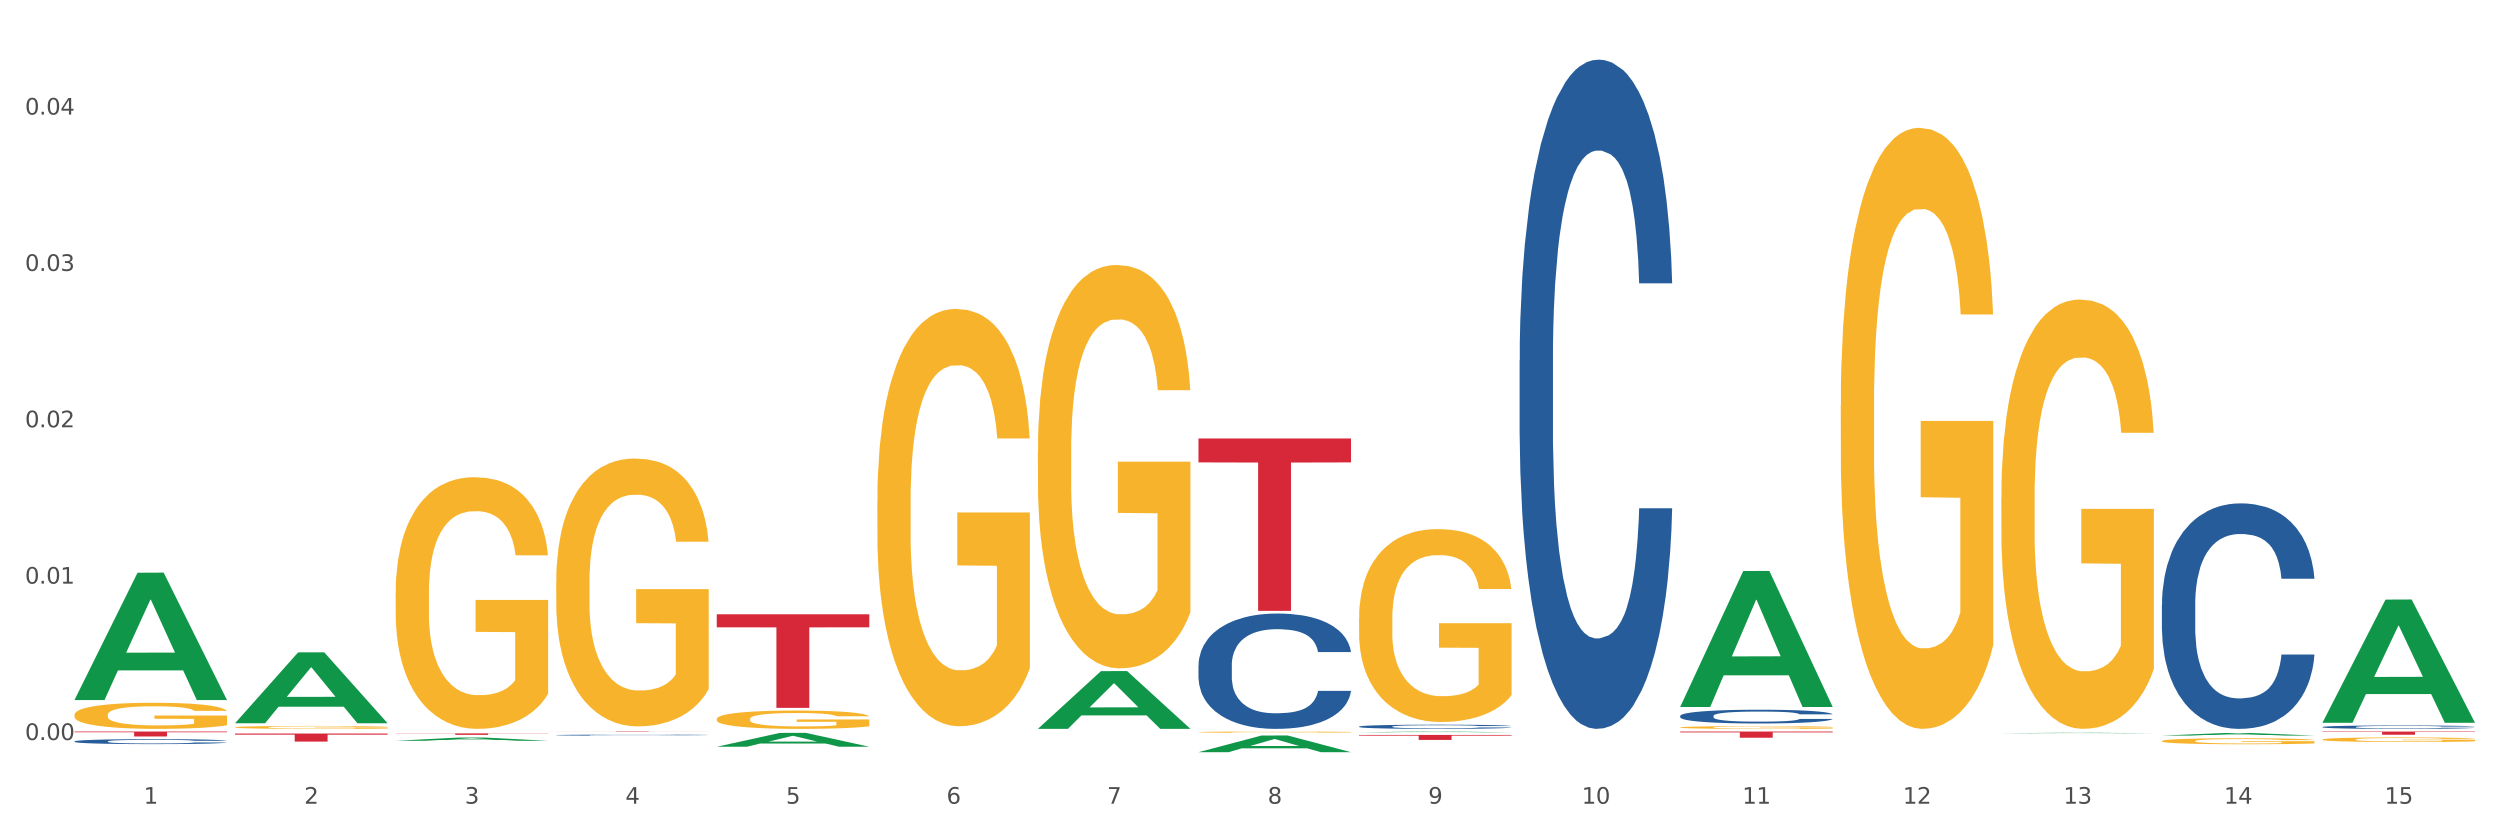
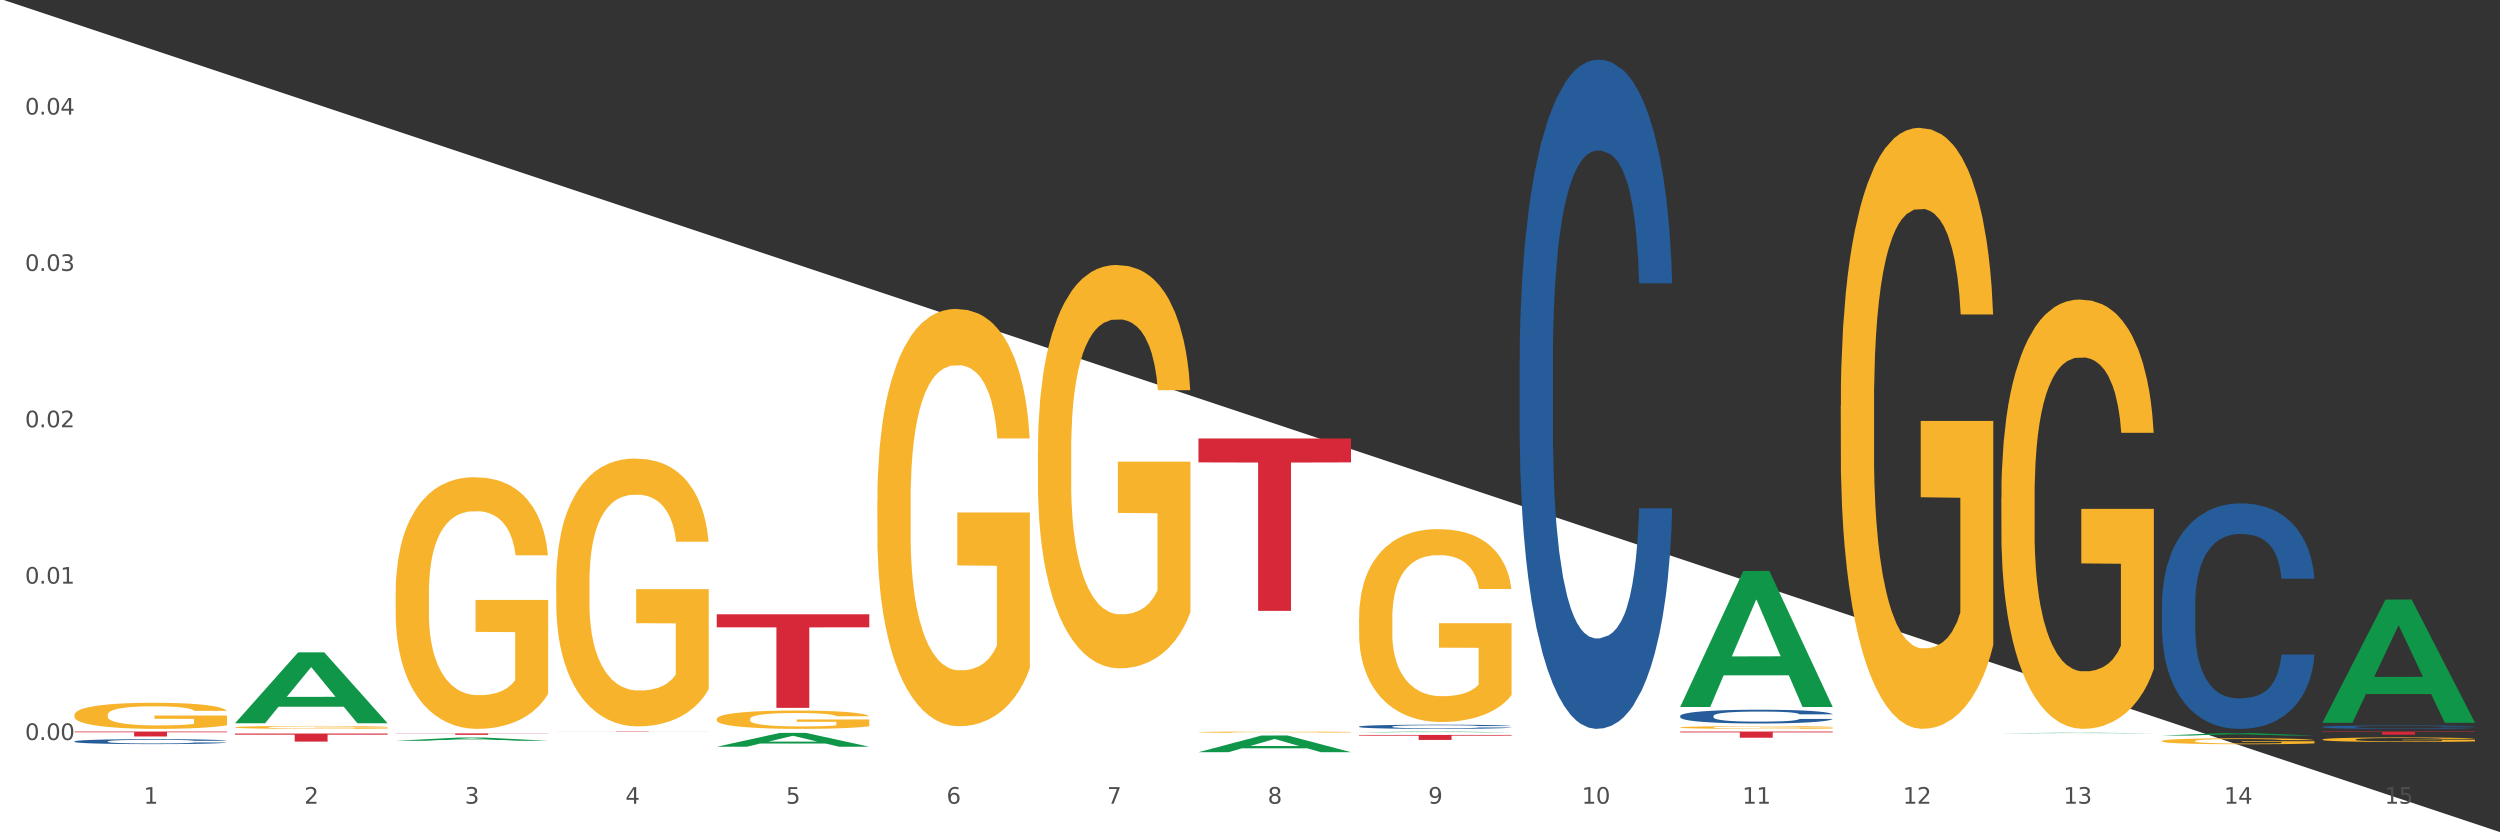
<svg xmlns="http://www.w3.org/2000/svg" xmlns:xlink="http://www.w3.org/1999/xlink" width="1080pt" height="360pt" viewBox="0 0 1080 360" version="1.1">
  <rect x="0" y="0" width="1080" height="360" fill="#333333" stroke="none" />
  <defs>
    <style type="text/css">*{stroke-linejoin: round; stroke-linecap: butt}</style>
  </defs>
  <g id="figure_1">
    <g id="patch_1">
-       <path d="M 0 360  L 1080 360  L 1080 0  L 0 0  z " style="fill: #ffffff; stroke: #ffffff; stroke-linejoin: miter" />
+       <path d="M 0 360  L 1080 360  L 0 0  z " style="fill: #ffffff; stroke: #ffffff; stroke-linejoin: miter" />
    </g>
    <g id="axes_1">
      <g id="matplotlib.axis_1">
        <g id="xtick_1">
          <g id="text_1">
            <g style="fill: #4d4d4d" transform="translate(62.07 347.204) scale(0.096 -0.096)">
              <defs>
                <path id="DejaVuSans-31" d="M 794 531  L 1825 531  L 1825 4091  L 703 3866  L 703 4441  L 1819 4666  L 2450 4666  L 2450 531  L 3481 531  L 3481 0  L 794 0  L 794 531  z " transform="scale(0.016)" />
              </defs>
              <use xlink:href="#DejaVuSans-31" />
            </g>
          </g>
        </g>
        <g id="xtick_2">
          <g id="text_2">
            <g style="fill: #4d4d4d" transform="translate(131.436 347.204) scale(0.096 -0.096)">
              <defs>
                <path id="DejaVuSans-32" d="M 1228 531  L 3431 531  L 3431 0  L 469 0  L 469 531  Q 828 903 1448 1529  Q 2069 2156 2228 2338  Q 2531 2678 2651 2914  Q 2772 3150 2772 3378  Q 2772 3750 2511 3984  Q 2250 4219 1831 4219  Q 1534 4219 1204 4116  Q 875 4013 500 3803  L 500 4441  Q 881 4594 1212 4672  Q 1544 4750 1819 4750  Q 2544 4750 2975 4387  Q 3406 4025 3406 3419  Q 3406 3131 3298 2873  Q 3191 2616 2906 2266  Q 2828 2175 2409 1742  Q 1991 1309 1228 531  z " transform="scale(0.016)" />
              </defs>
              <use xlink:href="#DejaVuSans-32" />
            </g>
          </g>
        </g>
        <g id="xtick_3">
          <g id="text_3">
            <g style="fill: #4d4d4d" transform="translate(200.802 347.204) scale(0.096 -0.096)">
              <defs>
                <path id="DejaVuSans-33" d="M 2597 2516  Q 3050 2419 3304 2112  Q 3559 1806 3559 1356  Q 3559 666 3084 287  Q 2609 -91 1734 -91  Q 1441 -91 1130 -33  Q 819 25 488 141  L 488 750  Q 750 597 1062 519  Q 1375 441 1716 441  Q 2309 441 2620 675  Q 2931 909 2931 1356  Q 2931 1769 2642 2001  Q 2353 2234 1838 2234  L 1294 2234  L 1294 2753  L 1863 2753  Q 2328 2753 2575 2939  Q 2822 3125 2822 3475  Q 2822 3834 2567 4026  Q 2313 4219 1838 4219  Q 1578 4219 1281 4162  Q 984 4106 628 3988  L 628 4550  Q 988 4650 1302 4700  Q 1616 4750 1894 4750  Q 2613 4750 3031 4423  Q 3450 4097 3450 3541  Q 3450 3153 3228 2886  Q 3006 2619 2597 2516  z " transform="scale(0.016)" />
              </defs>
              <use xlink:href="#DejaVuSans-33" />
            </g>
          </g>
        </g>
        <g id="xtick_4">
          <g id="text_4">
            <g style="fill: #4d4d4d" transform="translate(270.169 347.204) scale(0.096 -0.096)">
              <defs>
                <path id="DejaVuSans-34" d="M 2419 4116  L 825 1625  L 2419 1625  L 2419 4116  z M 2253 4666  L 3047 4666  L 3047 1625  L 3713 1625  L 3713 1100  L 3047 1100  L 3047 0  L 2419 0  L 2419 1100  L 313 1100  L 313 1709  L 2253 4666  z " transform="scale(0.016)" />
              </defs>
              <use xlink:href="#DejaVuSans-34" />
            </g>
          </g>
        </g>
        <g id="xtick_5">
          <g id="text_5">
            <g style="fill: #4d4d4d" transform="translate(339.535 347.204) scale(0.096 -0.096)">
              <defs>
                <path id="DejaVuSans-35" d="M 691 4666  L 3169 4666  L 3169 4134  L 1269 4134  L 1269 2991  Q 1406 3038 1543 3061  Q 1681 3084 1819 3084  Q 2600 3084 3056 2656  Q 3513 2228 3513 1497  Q 3513 744 3044 326  Q 2575 -91 1722 -91  Q 1428 -91 1123 -41  Q 819 9 494 109  L 494 744  Q 775 591 1075 516  Q 1375 441 1709 441  Q 2250 441 2565 725  Q 2881 1009 2881 1497  Q 2881 1984 2565 2268  Q 2250 2553 1709 2553  Q 1456 2553 1204 2497  Q 953 2441 691 2322  L 691 4666  z " transform="scale(0.016)" />
              </defs>
              <use xlink:href="#DejaVuSans-35" />
            </g>
          </g>
        </g>
        <g id="xtick_6">
          <g id="text_6">
            <g style="fill: #4d4d4d" transform="translate(408.901 347.204) scale(0.096 -0.096)">
              <defs>
                <path id="DejaVuSans-36" d="M 2113 2584  Q 1688 2584 1439 2293  Q 1191 2003 1191 1497  Q 1191 994 1439 701  Q 1688 409 2113 409  Q 2538 409 2786 701  Q 3034 994 3034 1497  Q 3034 2003 2786 2293  Q 2538 2584 2113 2584  z M 3366 4563  L 3366 3988  Q 3128 4100 2886 4159  Q 2644 4219 2406 4219  Q 1781 4219 1451 3797  Q 1122 3375 1075 2522  Q 1259 2794 1537 2939  Q 1816 3084 2150 3084  Q 2853 3084 3261 2657  Q 3669 2231 3669 1497  Q 3669 778 3244 343  Q 2819 -91 2113 -91  Q 1303 -91 875 529  Q 447 1150 447 2328  Q 447 3434 972 4092  Q 1497 4750 2381 4750  Q 2619 4750 2861 4703  Q 3103 4656 3366 4563  z " transform="scale(0.016)" />
              </defs>
              <use xlink:href="#DejaVuSans-36" />
            </g>
          </g>
        </g>
        <g id="xtick_7">
          <g id="text_7">
            <g style="fill: #4d4d4d" transform="translate(478.267 347.204) scale(0.096 -0.096)">
              <defs>
                <path id="DejaVuSans-37" d="M 525 4666  L 3525 4666  L 3525 4397  L 1831 0  L 1172 0  L 2766 4134  L 525 4134  L 525 4666  z " transform="scale(0.016)" />
              </defs>
              <use xlink:href="#DejaVuSans-37" />
            </g>
          </g>
        </g>
        <g id="xtick_8">
          <g id="text_8">
            <g style="fill: #4d4d4d" transform="translate(547.634 347.204) scale(0.096 -0.096)">
              <defs>
                <path id="DejaVuSans-38" d="M 2034 2216  Q 1584 2216 1326 1975  Q 1069 1734 1069 1313  Q 1069 891 1326 650  Q 1584 409 2034 409  Q 2484 409 2743 651  Q 3003 894 3003 1313  Q 3003 1734 2745 1975  Q 2488 2216 2034 2216  z M 1403 2484  Q 997 2584 770 2862  Q 544 3141 544 3541  Q 544 4100 942 4425  Q 1341 4750 2034 4750  Q 2731 4750 3128 4425  Q 3525 4100 3525 3541  Q 3525 3141 3298 2862  Q 3072 2584 2669 2484  Q 3125 2378 3379 2068  Q 3634 1759 3634 1313  Q 3634 634 3220 271  Q 2806 -91 2034 -91  Q 1263 -91 848 271  Q 434 634 434 1313  Q 434 1759 690 2068  Q 947 2378 1403 2484  z M 1172 3481  Q 1172 3119 1398 2916  Q 1625 2713 2034 2713  Q 2441 2713 2670 2916  Q 2900 3119 2900 3481  Q 2900 3844 2670 4047  Q 2441 4250 2034 4250  Q 1625 4250 1398 4047  Q 1172 3844 1172 3481  z " transform="scale(0.016)" />
              </defs>
              <use xlink:href="#DejaVuSans-38" />
            </g>
          </g>
        </g>
        <g id="xtick_9">
          <g id="text_9">
            <g style="fill: #4d4d4d" transform="translate(617 347.204) scale(0.096 -0.096)">
              <defs>
                <path id="DejaVuSans-39" d="M 703 97  L 703 672  Q 941 559 1184 500  Q 1428 441 1663 441  Q 2288 441 2617 861  Q 2947 1281 2994 2138  Q 2813 1869 2534 1725  Q 2256 1581 1919 1581  Q 1219 1581 811 2004  Q 403 2428 403 3163  Q 403 3881 828 4315  Q 1253 4750 1959 4750  Q 2769 4750 3195 4129  Q 3622 3509 3622 2328  Q 3622 1225 3098 567  Q 2575 -91 1691 -91  Q 1453 -91 1209 -44  Q 966 3 703 97  z M 1959 2075  Q 2384 2075 2632 2365  Q 2881 2656 2881 3163  Q 2881 3666 2632 3958  Q 2384 4250 1959 4250  Q 1534 4250 1286 3958  Q 1038 3666 1038 3163  Q 1038 2656 1286 2365  Q 1534 2075 1959 2075  z " transform="scale(0.016)" />
              </defs>
              <use xlink:href="#DejaVuSans-39" />
            </g>
          </g>
        </g>
        <g id="xtick_10">
          <g id="text_10">
            <g style="fill: #4d4d4d" transform="translate(683.312 347.204) scale(0.096 -0.096)">
              <defs>
                <path id="DejaVuSans-30" d="M 2034 4250  Q 1547 4250 1301 3770  Q 1056 3291 1056 2328  Q 1056 1369 1301 889  Q 1547 409 2034 409  Q 2525 409 2770 889  Q 3016 1369 3016 2328  Q 3016 3291 2770 3770  Q 2525 4250 2034 4250  z M 2034 4750  Q 2819 4750 3233 4129  Q 3647 3509 3647 2328  Q 3647 1150 3233 529  Q 2819 -91 2034 -91  Q 1250 -91 836 529  Q 422 1150 422 2328  Q 422 3509 836 4129  Q 1250 4750 2034 4750  z " transform="scale(0.016)" />
              </defs>
              <use xlink:href="#DejaVuSans-31" />
              <use xlink:href="#DejaVuSans-30" transform="translate(63.623 0)" />
            </g>
          </g>
        </g>
        <g id="xtick_11">
          <g id="text_11">
            <g style="fill: #4d4d4d" transform="translate(752.678 347.204) scale(0.096 -0.096)">
              <use xlink:href="#DejaVuSans-31" />
              <use xlink:href="#DejaVuSans-31" transform="translate(63.623 0)" />
            </g>
          </g>
        </g>
        <g id="xtick_12">
          <g id="text_12">
            <g style="fill: #4d4d4d" transform="translate(822.044 347.204) scale(0.096 -0.096)">
              <use xlink:href="#DejaVuSans-31" />
              <use xlink:href="#DejaVuSans-32" transform="translate(63.623 0)" />
            </g>
          </g>
        </g>
        <g id="xtick_13">
          <g id="text_13">
            <g style="fill: #4d4d4d" transform="translate(891.411 347.204) scale(0.096 -0.096)">
              <use xlink:href="#DejaVuSans-31" />
              <use xlink:href="#DejaVuSans-33" transform="translate(63.623 0)" />
            </g>
          </g>
        </g>
        <g id="xtick_14">
          <g id="text_14">
            <g style="fill: #4d4d4d" transform="translate(960.777 347.204) scale(0.096 -0.096)">
              <use xlink:href="#DejaVuSans-31" />
              <use xlink:href="#DejaVuSans-34" transform="translate(63.623 0)" />
            </g>
          </g>
        </g>
        <g id="xtick_15">
          <g id="text_15">
            <g style="fill: #4d4d4d" transform="translate(1030.143 347.204) scale(0.096 -0.096)">
              <use xlink:href="#DejaVuSans-31" />
              <use xlink:href="#DejaVuSans-35" transform="translate(63.623 0)" />
            </g>
          </g>
        </g>
        <g id="xtick_16" />
        <g id="xtick_17" />
        <g id="xtick_18" />
        <g id="xtick_19" />
        <g id="xtick_20" />
        <g id="xtick_21" />
        <g id="xtick_22" />
        <g id="xtick_23" />
        <g id="xtick_24" />
        <g id="xtick_25" />
        <g id="xtick_26" />
        <g id="xtick_27" />
        <g id="xtick_28" />
        <g id="xtick_29" />
      </g>
      <g id="matplotlib.axis_2">
        <g id="ytick_1">
          <g id="text_16">
            <g style="fill: #4d4d4d" transform="translate(10.8 319.683) scale(0.096 -0.096)">
              <defs>
                <path id="DejaVuSans-2e" d="M 684 794  L 1344 794  L 1344 0  L 684 0  L 684 794  z " transform="scale(0.016)" />
              </defs>
              <use xlink:href="#DejaVuSans-30" />
              <use xlink:href="#DejaVuSans-2e" transform="translate(63.623 0)" />
              <use xlink:href="#DejaVuSans-30" transform="translate(95.41 0)" />
              <use xlink:href="#DejaVuSans-30" transform="translate(159.033 0)" />
            </g>
          </g>
        </g>
        <g id="ytick_2">
          <g id="text_17">
            <g style="fill: #4d4d4d" transform="translate(10.8 252.137) scale(0.096 -0.096)">
              <use xlink:href="#DejaVuSans-30" />
              <use xlink:href="#DejaVuSans-2e" transform="translate(63.623 0)" />
              <use xlink:href="#DejaVuSans-30" transform="translate(95.41 0)" />
              <use xlink:href="#DejaVuSans-31" transform="translate(159.033 0)" />
            </g>
          </g>
        </g>
        <g id="ytick_3">
          <g id="text_18">
            <g style="fill: #4d4d4d" transform="translate(10.8 184.59) scale(0.096 -0.096)">
              <use xlink:href="#DejaVuSans-30" />
              <use xlink:href="#DejaVuSans-2e" transform="translate(63.623 0)" />
              <use xlink:href="#DejaVuSans-30" transform="translate(95.41 0)" />
              <use xlink:href="#DejaVuSans-32" transform="translate(159.033 0)" />
            </g>
          </g>
        </g>
        <g id="ytick_4">
          <g id="text_19">
            <g style="fill: #4d4d4d" transform="translate(10.8 117.043) scale(0.096 -0.096)">
              <use xlink:href="#DejaVuSans-30" />
              <use xlink:href="#DejaVuSans-2e" transform="translate(63.623 0)" />
              <use xlink:href="#DejaVuSans-30" transform="translate(95.41 0)" />
              <use xlink:href="#DejaVuSans-33" transform="translate(159.033 0)" />
            </g>
          </g>
        </g>
        <g id="ytick_5">
          <g id="text_20">
            <g style="fill: #4d4d4d" transform="translate(10.8 49.496) scale(0.096 -0.096)">
              <use xlink:href="#DejaVuSans-30" />
              <use xlink:href="#DejaVuSans-2e" transform="translate(63.623 0)" />
              <use xlink:href="#DejaVuSans-30" transform="translate(95.41 0)" />
              <use xlink:href="#DejaVuSans-34" transform="translate(159.033 0)" />
            </g>
          </g>
        </g>
        <g id="ytick_6" />
        <g id="ytick_7" />
        <g id="ytick_8" />
        <g id="ytick_9" />
      </g>
      <g id="PolyCollection_1">
-         <path d="M 32.175 302.335  L 32.243 302.283  L 59.417 247.419  L 70.695 247.368  L 98.073 302.438  L 85.029 302.438  L 79.119 289.614  L 51.061 289.614  L 50.857 289.821  L 45.151 302.438  L 32.175 302.438  L 32.175 302.335  L 54.594 281.961  L 75.586 281.91  L 65.192 259.106  L 65.056 259.002  L 64.92 259.157  L 54.526 281.91  L 54.594 281.961  L 32.175 302.335  z " clip-path="url(#p3174095984)" style="fill: #109648" />
        <path d="M 587.105 317.493  L 653.003 317.493  L 653.003 317.793  L 627.081 317.795  L 627.081 319.655  L 612.871 319.655  L 612.871 317.795  L 587.105 317.793  L 587.105 317.495  L 587.105 317.493  z " clip-path="url(#p3174095984)" style="fill: #d62839" />
        <path d="M 517.739 189.406  L 583.636 189.406  L 583.636 199.756  L 557.715 199.826  L 557.715 263.887  L 543.504 263.887  L 543.504 199.826  L 517.739 199.756  L 517.739 189.475  L 517.739 189.406  z " clip-path="url(#p3174095984)" style="fill: #d62839" />
        <path d="M 309.64 265.376  L 375.538 265.376  L 375.538 270.994  L 349.616 271.032  L 349.616 305.799  L 335.406 305.799  L 335.406 271.032  L 309.64 270.994  L 309.64 265.414  L 309.64 265.376  z " clip-path="url(#p3174095984)" style="fill: #d62839" />
        <path d="M 240.274 316.036  L 306.172 316.036  L 306.172 316.059  L 280.25 316.059  L 280.25 316.201  L 266.039 316.201  L 266.039 316.059  L 240.274 316.059  L 240.274 316.036  L 240.274 316.036  z " clip-path="url(#p3174095984)" style="fill: #d62839" />
        <path d="M 170.907 316.833  L 236.805 316.833  L 236.805 316.92  L 210.883 316.921  L 210.883 317.461  L 196.673 317.461  L 196.673 316.921  L 170.907 316.92  L 170.907 316.834  L 170.907 316.833  z " clip-path="url(#p3174095984)" style="fill: #d62839" />
        <path d="M 101.541 316.899  L 167.439 316.899  L 167.439 317.381  L 141.517 317.384  L 141.517 320.369  L 127.307 320.369  L 127.307 317.384  L 101.541 317.381  L 101.541 316.902  L 101.541 316.899  z " clip-path="url(#p3174095984)" style="fill: #d62839" />
        <path d="M 32.175 316.036  L 98.073 316.036  L 98.073 316.33  L 72.151 316.332  L 72.151 318.15  L 57.941 318.15  L 57.941 316.332  L 32.175 316.33  L 32.175 316.038  L 32.175 316.036  z " clip-path="url(#p3174095984)" style="fill: #d62839" />
        <path d="M 101.541 314.197  L 101.619 314.195  L 101.619 314.154  L 101.775 314.118  L 102.553 314.032  L 103.72 313.96  L 104.575 313.922  L 105.431 313.891  L 106.443 313.86  L 107.688 313.828  L 109.944 313.781  L 111.344 313.757  L 113.056 313.731  L 116.168 313.694  L 118.424 313.674  L 120.758 313.656  L 124.57 313.636  L 127.06 313.626  L 129.705 313.619  L 132.895 313.615  L 135.307 313.614  L 140.598 313.617  L 145.11 313.627  L 147.289 313.636  L 150.089 313.649  L 151.568 313.659  L 153.979 313.677  L 156.469 313.701  L 158.181 313.722  L 160.748 313.761  L 162.693 313.8  L 164.483 313.849  L 165.416 313.882  L 166.117 313.913  L 166.739 313.949  L 167.361 314.005  L 153.357 314.005  L 152.812 313.965  L 151.957 313.927  L 150.712 313.89  L 149.623 313.867  L 147.755 313.838  L 146.044 313.82  L 144.254 313.806  L 142.076 313.795  L 140.364 313.789  L 137.952 313.784  L 133.206 313.785  L 130.017 313.795  L 127.838 313.806  L 126.438 313.816  L 125.193 313.828  L 123.792 313.844  L 122.159 313.868  L 120.992 313.89  L 119.825 313.918  L 118.891 313.945  L 118.035 313.978  L 117.335 314.012  L 116.79 314.048  L 116.324 314.092  L 115.935 314.164  L 115.935 314.322  L 116.09 314.358  L 116.479 314.405  L 116.946 314.441  L 117.724 314.483  L 118.424 314.512  L 119.747 314.554  L 121.225 314.588  L 122.392 314.61  L 123.559 314.629  L 125.582 314.654  L 127.838 314.675  L 129.783 314.687  L 132.428 314.699  L 134.218 314.703  L 135.774 314.706  L 139.586 314.706  L 142.309 314.702  L 145.343 314.694  L 147.678 314.684  L 149.623 314.671  L 151.801 314.65  L 153.201 314.631  L 153.201 314.39  L 136.085 314.389  L 136.085 314.229  L 167.439 314.229  L 167.439 314.699  L 166.117 314.723  L 164.638 314.745  L 163.082 314.764  L 160.748 314.789  L 157.947 314.812  L 155.458 314.828  L 152.812 314.842  L 149.7 314.854  L 145.655 314.866  L 143.165 314.87  L 140.053 314.874  L 136.396 314.875  L 133.206 314.873  L 130.094 314.867  L 126.827 314.857  L 123.637 314.842  L 121.225 314.827  L 118.813 314.808  L 116.246 314.784  L 114.223 314.761  L 112.667 314.74  L 110.955 314.714  L 109.088 314.679  L 107.688 314.648  L 106.443 314.616  L 105.12 314.574  L 104.186 314.539  L 103.253 314.494  L 102.708 314.46  L 102.086 314.409  L 101.619 314.336  L 101.541 314.197  z " clip-path="url(#p3174095984)" style="fill: #f7b32b" />
        <path d="M 32.175 320.276  L 32.253 320.274  L 32.253 320.219  L 32.487 320.145  L 33.343 320.007  L 34.434 319.904  L 36.303 319.782  L 37.316 319.731  L 38.64 319.674  L 41.366 319.582  L 44.482 319.503  L 46.663 319.46  L 48.299 319.433  L 51.96 319.384  L 54.063 319.362  L 56.244 319.345  L 58.114 319.333  L 61.229 319.319  L 63.722 319.313  L 66.604 319.311  L 69.019 319.313  L 72.212 319.321  L 76.886 319.345  L 78.677 319.358  L 81.092 319.382  L 83.585 319.413  L 85.61 319.445  L 87.947 319.49  L 90.361 319.549  L 92.698 319.623  L 94.334 319.692  L 95.658 319.764  L 96.827 319.853  L 97.683 319.949  L 98.073 320.029  L 83.818 320.029  L 83.429 319.956  L 82.65 319.878  L 81.871 319.825  L 81.014 319.782  L 79.69 319.733  L 78.522 319.702  L 76.574 319.664  L 74.783 319.641  L 73.303 319.627  L 71.511 319.615  L 67.694 319.603  L 64.968 319.603  L 63.255 319.607  L 61.151 319.617  L 59.36 319.631  L 57.257 319.654  L 55.621 319.68  L 53.985 319.713  L 53.05 319.737  L 51.648 319.78  L 50.714 319.815  L 49.467 319.876  L 48.766 319.919  L 47.52 320.031  L 46.975 320.113  L 46.741 320.17  L 46.585 320.233  L 46.585 320.539  L 47.053 320.676  L 47.442 320.735  L 48.065 320.802  L 49.234 320.888  L 50.947 320.972  L 52.739 321.033  L 54.219 321.07  L 55.621 321.098  L 57.023 321.119  L 58.737 321.139  L 60.139 321.151  L 62.242 321.163  L 64.734 321.168  L 66.682 321.168  L 70.654 321.159  L 72.446 321.149  L 74.16 321.135  L 76.029 321.113  L 77.509 321.09  L 78.366 321.072  L 79.768 321.035  L 80.858 320.996  L 81.793 320.951  L 82.416 320.911  L 83.117 320.853  L 83.663 320.786  L 83.818 320.751  L 98.073 320.751  L 97.761 320.821  L 97.216 320.89  L 96.126 320.982  L 95.269 321.035  L 93.945 321.1  L 92.542 321.155  L 90.595 321.215  L 88.804 321.261  L 86.934 321.3  L 84.909 321.335  L 81.248 321.384  L 79.924 321.398  L 77.12 321.421  L 74.939 321.435  L 71.745 321.449  L 68.473 321.457  L 65.046 321.459  L 62.008 321.455  L 58.659 321.443  L 56.556 321.431  L 54.219 321.414  L 51.493 321.386  L 48.922 321.353  L 46.507 321.314  L 44.248 321.268  L 42.145 321.217  L 39.419 321.133  L 37.394 321.051  L 35.914 320.974  L 34.901 320.91  L 33.889 320.827  L 33.343 320.77  L 32.487 320.633  L 32.175 320.506  L 32.175 320.276  z " clip-path="url(#p3174095984)" style="fill: #255c99" />
-         <path d="M 240.274 317.564  L 240.352 317.564  L 240.352 317.553  L 240.585 317.537  L 241.442 317.508  L 242.533 317.486  L 244.402 317.461  L 245.415 317.45  L 246.739 317.438  L 249.465 317.419  L 252.581 317.403  L 254.762 317.394  L 256.398 317.388  L 260.059 317.378  L 262.162 317.373  L 264.343 317.37  L 266.212 317.367  L 269.328 317.364  L 271.821 317.363  L 274.703 317.363  L 277.117 317.363  L 280.311 317.365  L 284.985 317.37  L 286.776 317.372  L 289.191 317.377  L 291.683 317.384  L 293.709 317.39  L 296.045 317.4  L 298.46 317.412  L 300.797 317.428  L 302.433 317.442  L 303.757 317.457  L 304.925 317.476  L 305.782 317.496  L 306.172 317.513  L 291.917 317.513  L 291.528 317.498  L 290.749 317.481  L 289.97 317.47  L 289.113 317.461  L 287.789 317.451  L 286.62 317.444  L 284.673 317.436  L 282.881 317.431  L 281.401 317.429  L 279.61 317.426  L 275.793 317.424  L 273.067 317.424  L 271.353 317.425  L 269.25 317.427  L 267.458 317.429  L 265.355 317.434  L 263.72 317.44  L 262.084 317.447  L 261.149 317.452  L 259.747 317.461  L 258.812 317.468  L 257.566 317.481  L 256.865 317.49  L 255.619 317.513  L 255.073 317.53  L 254.84 317.542  L 254.684 317.555  L 254.684 317.619  L 255.151 317.648  L 255.541 317.66  L 256.164 317.674  L 257.332 317.692  L 259.046 317.71  L 260.838 317.723  L 262.318 317.731  L 263.72 317.736  L 265.122 317.741  L 266.835 317.745  L 268.237 317.747  L 270.341 317.75  L 272.833 317.751  L 274.78 317.751  L 278.753 317.749  L 280.545 317.747  L 282.258 317.744  L 284.128 317.74  L 285.608 317.735  L 286.465 317.731  L 287.867 317.723  L 288.957 317.715  L 289.892 317.706  L 290.515 317.697  L 291.216 317.685  L 291.761 317.671  L 291.917 317.664  L 306.172 317.664  L 305.86 317.678  L 305.315 317.693  L 304.224 317.712  L 303.367 317.723  L 302.043 317.737  L 300.641 317.748  L 298.694 317.761  L 296.902 317.77  L 295.033 317.779  L 293.008 317.786  L 289.347 317.796  L 288.022 317.799  L 285.218 317.804  L 283.037 317.807  L 279.844 317.81  L 276.572 317.811  L 273.145 317.812  L 270.107 317.811  L 266.757 317.808  L 264.654 317.806  L 262.318 317.802  L 259.591 317.797  L 257.021 317.79  L 254.606 317.781  L 252.347 317.772  L 250.244 317.761  L 247.518 317.744  L 245.493 317.726  L 244.013 317.71  L 243 317.697  L 241.987 317.68  L 241.442 317.668  L 240.585 317.639  L 240.274 317.612  L 240.274 317.564  z " clip-path="url(#p3174095984)" style="fill: #255c99" />
-         <path d="M 517.739 287.436  L 517.816 287.391  L 517.816 286.116  L 518.05 284.387  L 518.907 281.202  L 519.997 278.79  L 521.867 275.969  L 522.88 274.786  L 524.204 273.466  L 526.93 271.328  L 530.046 269.507  L 532.227 268.506  L 533.863 267.869  L 537.523 266.732  L 539.627 266.231  L 541.808 265.822  L 543.677 265.549  L 546.793 265.23  L 549.285 265.093  L 552.167 265.048  L 554.582 265.093  L 557.776 265.275  L 562.449 265.822  L 564.241 266.14  L 566.656 266.686  L 569.148 267.414  L 571.173 268.142  L 573.51 269.189  L 575.925 270.554  L 578.262 272.283  L 579.898 273.876  L 581.222 275.559  L 582.39 277.607  L 583.247 279.837  L 583.636 281.703  L 569.382 281.703  L 568.992 280.019  L 568.214 278.199  L 567.435 276.97  L 566.578 275.969  L 565.254 274.831  L 564.085 274.103  L 562.138 273.239  L 560.346 272.693  L 558.866 272.374  L 557.075 272.101  L 553.258 271.828  L 550.532 271.828  L 548.818 271.919  L 546.715 272.147  L 544.923 272.465  L 542.82 273.011  L 541.184 273.603  L 539.549 274.376  L 538.614 274.922  L 537.212 275.923  L 536.277 276.743  L 535.031 278.153  L 534.33 279.154  L 533.084 281.748  L 532.538 283.659  L 532.305 284.979  L 532.149 286.435  L 532.149 293.534  L 532.616 296.719  L 533.006 298.084  L 533.629 299.631  L 534.797 301.633  L 536.511 303.59  L 538.302 305.001  L 539.782 305.865  L 541.184 306.502  L 542.587 307.003  L 544.3 307.458  L 545.702 307.731  L 547.805 308.004  L 550.298 308.14  L 552.245 308.14  L 556.218 307.913  L 558.009 307.685  L 559.723 307.367  L 561.593 306.866  L 563.073 306.32  L 563.929 305.911  L 565.331 305.046  L 566.422 304.136  L 567.357 303.089  L 567.98 302.179  L 568.681 300.814  L 569.226 299.267  L 569.382 298.448  L 583.636 298.448  L 583.325 300.086  L 582.78 301.679  L 581.689 303.818  L 580.832 305.046  L 579.508 306.548  L 578.106 307.822  L 576.159 309.233  L 574.367 310.279  L 572.498 311.189  L 570.472 312.008  L 566.811 313.146  L 565.487 313.464  L 562.683 314.01  L 560.502 314.329  L 557.308 314.648  L 554.037 314.83  L 550.61 314.875  L 547.572 314.784  L 544.222 314.511  L 542.119 314.238  L 539.782 313.828  L 537.056 313.191  L 534.486 312.418  L 532.071 311.508  L 529.812 310.461  L 527.709 309.278  L 524.983 307.321  L 522.957 305.41  L 521.477 303.636  L 520.465 302.134  L 519.452 300.223  L 518.907 298.903  L 518.05 295.718  L 517.739 292.76  L 517.739 287.436  z " clip-path="url(#p3174095984)" style="fill: #255c99" />
        <path d="M 587.105 313.88  L 587.183 313.878  L 587.183 313.832  L 587.416 313.769  L 588.273 313.654  L 589.364 313.566  L 591.233 313.464  L 592.246 313.421  L 593.57 313.373  L 596.296 313.295  L 599.412 313.229  L 601.593 313.193  L 603.229 313.17  L 606.89 313.129  L 608.993 313.11  L 611.174 313.096  L 613.043 313.086  L 616.159 313.074  L 618.652 313.069  L 621.534 313.068  L 623.948 313.069  L 627.142 313.076  L 631.816 313.096  L 633.607 313.107  L 636.022 313.127  L 638.514 313.153  L 640.54 313.18  L 642.877 313.218  L 645.291 313.267  L 647.628 313.33  L 649.264 313.388  L 650.588 313.449  L 651.756 313.523  L 652.613 313.604  L 653.003 313.672  L 638.748 313.672  L 638.359 313.611  L 637.58 313.545  L 636.801 313.5  L 635.944 313.464  L 634.62 313.422  L 633.451 313.396  L 631.504 313.365  L 629.713 313.345  L 628.233 313.333  L 626.441 313.323  L 622.624 313.313  L 619.898 313.313  L 618.184 313.317  L 616.081 313.325  L 614.29 313.337  L 612.186 313.356  L 610.551 313.378  L 608.915 313.406  L 607.98 313.426  L 606.578 313.462  L 605.643 313.492  L 604.397 313.543  L 603.696 313.579  L 602.45 313.673  L 601.905 313.743  L 601.671 313.791  L 601.515 313.843  L 601.515 314.101  L 601.982 314.216  L 602.372 314.266  L 602.995 314.322  L 604.163 314.395  L 605.877 314.466  L 607.669 314.517  L 609.149 314.548  L 610.551 314.571  L 611.953 314.589  L 613.666 314.606  L 615.069 314.616  L 617.172 314.626  L 619.664 314.631  L 621.612 314.631  L 625.584 314.623  L 627.376 314.614  L 629.089 314.603  L 630.959 314.585  L 632.439 314.565  L 633.296 314.55  L 634.698 314.519  L 635.788 314.485  L 636.723 314.448  L 637.346 314.415  L 638.047 314.365  L 638.592 314.309  L 638.748 314.279  L 653.003 314.279  L 652.691 314.339  L 652.146 314.396  L 651.055 314.474  L 650.199 314.519  L 648.874 314.573  L 647.472 314.619  L 645.525 314.67  L 643.733 314.708  L 641.864 314.741  L 639.839 314.771  L 636.178 314.812  L 634.853 314.824  L 632.049 314.844  L 629.868 314.855  L 626.675 314.867  L 623.403 314.873  L 619.976 314.875  L 616.938 314.872  L 613.589 314.862  L 611.485 314.852  L 609.149 314.837  L 606.422 314.814  L 603.852 314.786  L 601.437 314.753  L 599.178 314.715  L 597.075 314.672  L 594.349 314.601  L 592.324 314.532  L 590.844 314.467  L 589.831 314.413  L 588.818 314.344  L 588.273 314.296  L 587.416 314.18  L 587.105 314.073  L 587.105 313.88  z " clip-path="url(#p3174095984)" style="fill: #255c99" />
        <path d="M 656.471 155.663  L 656.549 155.399  L 656.549 148.007  L 656.783 137.973  L 657.639 119.491  L 658.73 105.497  L 660.599 89.127  L 661.612 82.262  L 662.936 74.606  L 665.662 62.196  L 668.778 51.635  L 670.959 45.826  L 672.595 42.13  L 676.256 35.529  L 678.359 32.624  L 680.54 30.248  L 682.41 28.664  L 685.525 26.816  L 688.018 26.024  L 690.9 25.759  L 693.315 26.024  L 696.508 27.08  L 701.182 30.248  L 702.973 32.096  L 705.388 35.265  L 707.881 39.489  L 709.906 43.714  L 712.243 49.786  L 714.657 57.707  L 716.994 67.741  L 718.63 76.982  L 719.954 86.751  L 721.123 98.632  L 721.979 111.57  L 722.369 122.395  L 708.114 122.395  L 707.725 112.626  L 706.946 102.065  L 706.167 94.936  L 705.31 89.127  L 703.986 82.526  L 702.818 78.302  L 700.87 73.285  L 699.079 70.117  L 697.599 68.269  L 695.807 66.685  L 691.99 65.1  L 689.264 65.1  L 687.55 65.628  L 685.447 66.949  L 683.656 68.797  L 681.553 71.965  L 679.917 75.398  L 678.281 79.886  L 677.346 83.055  L 675.944 88.863  L 675.01 93.616  L 673.763 101.801  L 673.062 107.61  L 671.816 122.659  L 671.271 133.749  L 671.037 141.406  L 670.881 149.855  L 670.881 191.044  L 671.349 209.526  L 671.738 217.447  L 672.361 226.424  L 673.53 238.042  L 675.243 249.395  L 677.035 257.58  L 678.515 262.597  L 679.917 266.293  L 681.319 269.197  L 683.033 271.838  L 684.435 273.422  L 686.538 275.006  L 689.03 275.798  L 690.978 275.798  L 694.95 274.478  L 696.742 273.158  L 698.456 271.31  L 700.325 268.405  L 701.805 265.237  L 702.662 262.861  L 704.064 257.844  L 705.154 252.563  L 706.089 246.491  L 706.712 241.21  L 707.413 233.289  L 707.959 224.312  L 708.114 219.559  L 722.369 219.559  L 722.057 229.065  L 721.512 238.306  L 720.422 250.715  L 719.565 257.844  L 718.241 266.557  L 716.838 273.95  L 714.891 282.135  L 713.1 288.208  L 711.23 293.488  L 709.205 298.241  L 705.544 304.842  L 704.22 306.69  L 701.416 309.858  L 699.235 311.707  L 696.041 313.555  L 692.769 314.611  L 689.342 314.875  L 686.304 314.347  L 682.955 312.763  L 680.852 311.179  L 678.515 308.802  L 675.789 305.106  L 673.218 300.617  L 670.803 295.337  L 668.544 289.264  L 666.441 282.399  L 663.715 271.046  L 661.69 259.956  L 660.21 249.659  L 659.197 240.946  L 658.185 229.857  L 657.639 222.2  L 656.783 203.717  L 656.471 186.555  L 656.471 155.663  z " clip-path="url(#p3174095984)" style="fill: #255c99" />
        <path d="M 725.837 316.036  L 791.735 316.036  L 791.735 316.407  L 765.813 316.41  L 765.813 318.707  L 751.603 318.707  L 751.603 316.41  L 725.837 316.407  L 725.837 316.039  L 725.837 316.036  z " clip-path="url(#p3174095984)" style="fill: #d62839" />
        <path d="M 725.837 309.268  L 725.915 309.263  L 725.915 309.111  L 726.149 308.904  L 727.006 308.524  L 728.096 308.236  L 729.966 307.899  L 730.978 307.758  L 732.302 307.6  L 735.029 307.345  L 738.144 307.128  L 740.325 307.008  L 741.961 306.932  L 745.622 306.796  L 747.725 306.736  L 749.906 306.688  L 751.776 306.655  L 754.891 306.617  L 757.384 306.601  L 760.266 306.595  L 762.681 306.601  L 765.874 306.622  L 770.548 306.688  L 772.34 306.726  L 774.754 306.791  L 777.247 306.878  L 779.272 306.965  L 781.609 307.09  L 784.024 307.253  L 786.36 307.459  L 787.996 307.649  L 789.32 307.85  L 790.489 308.095  L 791.346 308.361  L 791.735 308.584  L 777.481 308.584  L 777.091 308.383  L 776.312 308.165  L 775.533 308.019  L 774.676 307.899  L 773.352 307.763  L 772.184 307.676  L 770.237 307.573  L 768.445 307.508  L 766.965 307.47  L 765.173 307.437  L 761.357 307.405  L 758.63 307.405  L 756.917 307.416  L 754.814 307.443  L 753.022 307.481  L 750.919 307.546  L 749.283 307.617  L 747.647 307.709  L 746.713 307.774  L 745.311 307.894  L 744.376 307.991  L 743.13 308.16  L 742.429 308.279  L 741.182 308.589  L 740.637 308.817  L 740.403 308.975  L 740.248 309.149  L 740.248 309.996  L 740.715 310.376  L 741.104 310.539  L 741.727 310.724  L 742.896 310.963  L 744.61 311.197  L 746.401 311.365  L 747.881 311.468  L 749.283 311.544  L 750.685 311.604  L 752.399 311.659  L 753.801 311.691  L 755.904 311.724  L 758.397 311.74  L 760.344 311.74  L 764.317 311.713  L 766.108 311.686  L 767.822 311.648  L 769.691 311.588  L 771.171 311.523  L 772.028 311.474  L 773.43 311.371  L 774.521 311.262  L 775.455 311.137  L 776.079 311.028  L 776.78 310.865  L 777.325 310.681  L 777.481 310.583  L 791.735 310.583  L 791.424 310.778  L 790.878 310.969  L 789.788 311.224  L 788.931 311.371  L 787.607 311.55  L 786.205 311.702  L 784.257 311.87  L 782.466 311.995  L 780.596 312.104  L 778.571 312.202  L 774.91 312.338  L 773.586 312.376  L 770.782 312.441  L 768.601 312.479  L 765.407 312.517  L 762.136 312.539  L 758.708 312.544  L 755.67 312.533  L 752.321 312.501  L 750.218 312.468  L 747.881 312.419  L 745.155 312.343  L 742.584 312.251  L 740.17 312.142  L 737.911 312.017  L 735.808 311.876  L 733.081 311.642  L 731.056 311.414  L 729.576 311.202  L 728.563 311.023  L 727.551 310.795  L 727.006 310.637  L 726.149 310.257  L 725.837 309.904  L 725.837 309.268  z " clip-path="url(#p3174095984)" style="fill: #255c99" />
        <path d="M 1003.302 314.063  L 1003.38 314.062  L 1003.38 314.024  L 1003.614 313.973  L 1004.47 313.878  L 1005.561 313.807  L 1007.43 313.724  L 1008.443 313.689  L 1009.767 313.649  L 1012.494 313.586  L 1015.609 313.532  L 1017.79 313.503  L 1019.426 313.484  L 1023.087 313.45  L 1025.19 313.435  L 1027.371 313.423  L 1029.241 313.415  L 1032.356 313.406  L 1034.849 313.402  L 1037.731 313.4  L 1040.146 313.402  L 1043.339 313.407  L 1048.013 313.423  L 1049.805 313.433  L 1052.219 313.449  L 1054.712 313.47  L 1056.737 313.492  L 1059.074 313.523  L 1061.489 313.563  L 1063.825 313.614  L 1065.461 313.662  L 1066.785 313.711  L 1067.954 313.772  L 1068.811 313.838  L 1069.2 313.893  L 1054.945 313.893  L 1054.556 313.843  L 1053.777 313.79  L 1052.998 313.753  L 1052.141 313.724  L 1050.817 313.69  L 1049.649 313.668  L 1047.701 313.643  L 1045.91 313.627  L 1044.43 313.617  L 1042.638 313.609  L 1038.822 313.601  L 1036.095 313.601  L 1034.382 313.604  L 1032.278 313.61  L 1030.487 313.62  L 1028.384 313.636  L 1026.748 313.654  L 1025.112 313.676  L 1024.178 313.693  L 1022.775 313.722  L 1021.841 313.746  L 1020.594 313.788  L 1019.893 313.818  L 1018.647 313.895  L 1018.102 313.951  L 1017.868 313.99  L 1017.712 314.033  L 1017.712 314.243  L 1018.18 314.338  L 1018.569 314.378  L 1019.192 314.424  L 1020.361 314.483  L 1022.074 314.541  L 1023.866 314.583  L 1025.346 314.608  L 1026.748 314.627  L 1028.15 314.642  L 1029.864 314.656  L 1031.266 314.664  L 1033.369 314.672  L 1035.862 314.676  L 1037.809 314.676  L 1041.781 314.669  L 1043.573 314.662  L 1045.287 314.653  L 1047.156 314.638  L 1048.636 314.622  L 1049.493 314.61  L 1050.895 314.584  L 1051.986 314.557  L 1052.92 314.526  L 1053.543 314.499  L 1054.244 314.459  L 1054.79 314.413  L 1054.945 314.389  L 1069.2 314.389  L 1068.888 314.437  L 1068.343 314.484  L 1067.253 314.548  L 1066.396 314.584  L 1065.072 314.629  L 1063.67 314.666  L 1061.722 314.708  L 1059.931 314.739  L 1058.061 314.766  L 1056.036 314.79  L 1052.375 314.824  L 1051.051 314.833  L 1048.247 314.849  L 1046.066 314.859  L 1042.872 314.868  L 1039.6 314.874  L 1036.173 314.875  L 1033.135 314.872  L 1029.786 314.864  L 1027.683 314.856  L 1025.346 314.844  L 1022.62 314.825  L 1020.049 314.802  L 1017.634 314.775  L 1015.376 314.744  L 1013.272 314.709  L 1010.546 314.651  L 1008.521 314.595  L 1007.041 314.542  L 1006.028 314.498  L 1005.016 314.441  L 1004.47 314.402  L 1003.614 314.308  L 1003.302 314.221  L 1003.302 314.063  z " clip-path="url(#p3174095984)" style="fill: #255c99" />
        <path d="M 1003.302 319.478  L 1003.38 319.476  L 1003.38 319.411  L 1003.535 319.355  L 1004.314 319.22  L 1005.481 319.109  L 1006.336 319.049  L 1007.192 319.001  L 1008.204 318.952  L 1009.448 318.902  L 1011.705 318.828  L 1013.105 318.79  L 1014.817 318.751  L 1017.929 318.693  L 1020.185 318.661  L 1022.519 318.634  L 1026.331 318.601  L 1028.821 318.587  L 1031.466 318.576  L 1034.656 318.569  L 1037.068 318.567  L 1042.358 318.573  L 1046.871 318.589  L 1049.049 318.601  L 1051.85 318.623  L 1053.328 318.637  L 1055.74 318.666  L 1058.23 318.704  L 1059.942 318.736  L 1062.509 318.797  L 1064.454 318.859  L 1066.244 318.934  L 1067.177 318.986  L 1067.877 319.035  L 1068.5 319.091  L 1069.122 319.179  L 1055.118 319.179  L 1054.573 319.116  L 1053.717 319.057  L 1052.473 318.999  L 1051.383 318.963  L 1049.516 318.918  L 1047.805 318.889  L 1046.015 318.868  L 1043.837 318.85  L 1042.125 318.841  L 1039.713 318.833  L 1034.967 318.835  L 1031.777 318.85  L 1029.599 318.868  L 1028.199 318.884  L 1026.954 318.902  L 1025.553 318.927  L 1023.919 318.965  L 1022.752 318.999  L 1021.585 319.042  L 1020.652 319.085  L 1019.796 319.136  L 1019.096 319.19  L 1018.551 319.245  L 1018.084 319.314  L 1017.695 319.427  L 1017.695 319.674  L 1017.851 319.729  L 1018.24 319.803  L 1018.707 319.859  L 1019.485 319.926  L 1020.185 319.971  L 1021.508 320.035  L 1022.986 320.089  L 1024.153 320.124  L 1025.32 320.152  L 1027.343 320.192  L 1029.599 320.224  L 1031.544 320.244  L 1034.189 320.262  L 1035.979 320.269  L 1037.535 320.273  L 1041.347 320.273  L 1044.07 320.267  L 1047.104 320.255  L 1049.438 320.239  L 1051.383 320.219  L 1053.562 320.186  L 1054.962 320.156  L 1054.962 319.78  L 1037.846 319.778  L 1037.846 319.528  L 1069.2 319.528  L 1069.2 320.262  L 1067.877 320.3  L 1066.399 320.334  L 1064.843 320.365  L 1062.509 320.402  L 1059.708 320.438  L 1057.219 320.464  L 1054.573 320.485  L 1051.461 320.505  L 1047.416 320.523  L 1044.926 320.53  L 1041.814 320.536  L 1038.157 320.537  L 1034.967 320.534  L 1031.855 320.525  L 1028.588 320.509  L 1025.398 320.485  L 1022.986 320.462  L 1020.574 320.433  L 1018.007 320.395  L 1015.984 320.359  L 1014.428 320.327  L 1012.716 320.285  L 1010.849 320.231  L 1009.448 320.183  L 1008.204 320.133  L 1006.881 320.068  L 1005.947 320.012  L 1005.014 319.942  L 1004.469 319.89  L 1003.847 319.809  L 1003.38 319.695  L 1003.302 319.478  z " clip-path="url(#p3174095984)" style="fill: #f7b32b" />
        <path d="M 933.936 320.126  L 934.014 320.124  L 934.014 320.039  L 934.169 319.965  L 934.947 319.788  L 936.114 319.641  L 936.97 319.563  L 937.826 319.499  L 938.837 319.435  L 940.082 319.369  L 942.338 319.272  L 943.739 319.222  L 945.45 319.17  L 948.563 319.094  L 950.819 319.051  L 953.153 319.016  L 956.965 318.973  L 959.455 318.954  L 962.1 318.94  L 965.29 318.931  L 967.702 318.928  L 972.992 318.935  L 977.505 318.957  L 979.683 318.973  L 982.484 319.002  L 983.962 319.021  L 986.374 319.059  L 988.864 319.108  L 990.575 319.151  L 993.143 319.231  L 995.088 319.312  L 996.877 319.411  L 997.811 319.48  L 998.511 319.544  L 999.134 319.617  L 999.756 319.733  L 985.752 319.733  L 985.207 319.65  L 984.351 319.572  L 983.106 319.497  L 982.017 319.449  L 980.15 319.39  L 978.438 319.352  L 976.649 319.324  L 974.47 319.3  L 972.759 319.288  L 970.347 319.279  L 965.601 319.281  L 962.411 319.3  L 960.233 319.324  L 958.832 319.345  L 957.588 319.369  L 956.187 319.402  L 954.553 319.452  L 953.386 319.497  L 952.219 319.553  L 951.286 319.61  L 950.43 319.676  L 949.73 319.747  L 949.185 319.821  L 948.718 319.911  L 948.329 320.06  L 948.329 320.384  L 948.485 320.458  L 948.874 320.555  L 949.341 320.628  L 950.119 320.716  L 950.819 320.775  L 952.141 320.86  L 953.62 320.931  L 954.787 320.976  L 955.954 321.014  L 957.977 321.066  L 960.233 321.109  L 962.178 321.135  L 964.823 321.159  L 966.613 321.168  L 968.169 321.173  L 971.981 321.173  L 974.704 321.166  L 977.738 321.149  L 980.072 321.128  L 982.017 321.102  L 984.196 321.059  L 985.596 321.019  L 985.596 320.524  L 968.48 320.522  L 968.48 320.193  L 999.834 320.193  L 999.834 321.159  L 998.511 321.208  L 997.033 321.253  L 995.477 321.293  L 993.143 321.343  L 990.342 321.391  L 987.852 321.424  L 985.207 321.452  L 982.095 321.478  L 978.049 321.502  L 975.56 321.511  L 972.448 321.518  L 968.791 321.521  L 965.601 321.516  L 962.489 321.504  L 959.221 321.483  L 956.032 321.452  L 953.62 321.421  L 951.208 321.383  L 948.64 321.334  L 946.618 321.286  L 945.061 321.244  L 943.35 321.189  L 941.483 321.118  L 940.082 321.054  L 938.837 320.988  L 937.515 320.903  L 936.581 320.829  L 935.648 320.737  L 935.103 320.668  L 934.48 320.562  L 934.014 320.413  L 933.936 320.126  z " clip-path="url(#p3174095984)" style="fill: #f7b32b" />
        <path d="M 864.57 215.098  L 864.647 214.929  L 864.647 208.831  L 864.803 203.58  L 865.581 190.877  L 866.748 180.376  L 867.604 174.786  L 868.46 170.213  L 869.471 165.64  L 870.716 160.897  L 872.972 153.953  L 874.373 150.396  L 876.084 146.67  L 879.196 141.249  L 881.453 138.201  L 883.787 135.66  L 887.599 132.611  L 890.089 131.256  L 892.734 130.24  L 895.924 129.562  L 898.336 129.393  L 903.626 129.901  L 908.139 131.426  L 910.317 132.611  L 913.118 134.644  L 914.596 135.999  L 917.008 138.709  L 919.498 142.266  L 921.209 145.315  L 923.777 151.073  L 925.722 156.832  L 927.511 163.946  L 928.445 168.858  L 929.145 173.431  L 929.767 178.682  L 930.39 186.981  L 916.385 186.981  L 915.841 181.053  L 914.985 175.464  L 913.74 170.044  L 912.651 166.656  L 910.784 162.422  L 909.072 159.712  L 907.283 157.679  L 905.104 155.985  L 903.393 155.138  L 900.981 154.461  L 896.235 154.63  L 893.045 155.985  L 890.867 157.679  L 889.466 159.204  L 888.221 160.897  L 886.821 163.269  L 885.187 166.826  L 884.02 170.044  L 882.853 174.109  L 881.919 178.174  L 881.064 182.916  L 880.363 187.998  L 879.819 193.248  L 879.352 199.685  L 878.963 210.356  L 878.963 233.56  L 879.119 238.811  L 879.508 245.756  L 879.974 251.006  L 880.752 257.273  L 881.453 261.508  L 882.775 267.605  L 884.253 272.687  L 885.42 275.905  L 886.587 278.615  L 888.61 282.341  L 890.867 285.39  L 892.812 287.253  L 895.457 288.947  L 897.246 289.624  L 898.802 289.963  L 902.615 289.963  L 905.338 289.455  L 908.372 288.269  L 910.706 286.745  L 912.651 284.882  L 914.829 281.833  L 916.23 278.954  L 916.23 243.554  L 899.114 243.384  L 899.114 219.841  L 930.468 219.841  L 930.468 288.947  L 929.145 292.504  L 927.667 295.722  L 926.111 298.601  L 923.777 302.158  L 920.976 305.546  L 918.486 307.917  L 915.841 309.95  L 912.729 311.813  L 908.683 313.507  L 906.193 314.184  L 903.081 314.692  L 899.425 314.862  L 896.235 314.523  L 893.123 313.676  L 889.855 312.152  L 886.665 309.95  L 884.253 307.748  L 881.842 305.038  L 879.274 301.481  L 877.251 298.093  L 875.695 295.044  L 873.984 291.149  L 872.116 286.067  L 870.716 281.494  L 869.471 276.752  L 868.149 270.654  L 867.215 265.403  L 866.281 258.798  L 865.737 253.886  L 865.114 246.264  L 864.647 235.593  L 864.57 215.098  z " clip-path="url(#p3174095984)" style="fill: #f7b32b" />
        <path d="M 795.203 175.204  L 795.281 174.967  L 795.281 166.43  L 795.437 159.079  L 796.215 141.294  L 797.382 126.592  L 798.238 118.767  L 799.094 112.364  L 800.105 105.962  L 801.35 99.322  L 803.606 89.6  L 805.006 84.62  L 806.718 79.403  L 809.83 71.815  L 812.086 67.546  L 814.42 63.989  L 818.233 59.721  L 820.722 57.824  L 823.368 56.401  L 826.557 55.453  L 828.969 55.215  L 834.26 55.927  L 838.772 58.061  L 840.951 59.721  L 843.752 62.567  L 845.23 64.464  L 847.642 68.258  L 850.131 73.237  L 851.843 77.506  L 854.41 85.568  L 856.355 93.631  L 858.145 103.59  L 859.078 110.467  L 859.779 116.87  L 860.401 124.221  L 861.024 135.84  L 847.019 135.84  L 846.475 127.541  L 845.619 119.715  L 844.374 112.127  L 843.285 107.384  L 841.418 101.456  L 839.706 97.662  L 837.916 94.816  L 835.738 92.445  L 834.026 91.259  L 831.615 90.311  L 826.869 90.548  L 823.679 92.445  L 821.5 94.816  L 820.1 96.951  L 818.855 99.322  L 817.455 102.642  L 815.821 107.622  L 814.654 112.127  L 813.487 117.818  L 812.553 123.509  L 811.697 130.149  L 810.997 137.263  L 810.453 144.614  L 809.986 153.625  L 809.597 168.565  L 809.597 201.052  L 809.752 208.403  L 810.141 218.125  L 810.608 225.476  L 811.386 234.25  L 812.086 240.178  L 813.409 248.715  L 814.887 255.829  L 816.054 260.335  L 817.221 264.129  L 819.244 269.346  L 821.5 273.614  L 823.445 276.223  L 826.091 278.594  L 827.88 279.542  L 829.436 280.017  L 833.248 280.017  L 835.971 279.305  L 839.006 277.645  L 841.34 275.511  L 843.285 272.903  L 845.463 268.634  L 846.864 264.603  L 846.864 215.042  L 829.747 214.805  L 829.747 181.844  L 861.101 181.844  L 861.101 278.594  L 859.779 283.574  L 858.3 288.079  L 856.744 292.11  L 854.41 297.09  L 851.61 301.833  L 849.12 305.153  L 846.475 307.998  L 843.363 310.607  L 839.317 312.978  L 836.827 313.927  L 833.715 314.638  L 830.059 314.875  L 826.869 314.401  L 823.757 313.215  L 820.489 311.081  L 817.299 307.998  L 814.887 304.916  L 812.475 301.121  L 809.908 296.142  L 807.885 291.399  L 806.329 287.131  L 804.617 281.677  L 802.75 274.563  L 801.35 268.16  L 800.105 261.52  L 798.782 252.984  L 797.849 245.632  L 796.915 236.384  L 796.37 229.508  L 795.748 218.837  L 795.281 203.897  L 795.203 175.204  z " clip-path="url(#p3174095984)" style="fill: #f7b32b" />
        <path d="M 725.837 314.246  L 725.915 314.245  L 725.915 314.206  L 726.071 314.173  L 726.849 314.093  L 728.016 314.027  L 728.871 313.991  L 729.727 313.963  L 730.739 313.934  L 731.984 313.904  L 734.24 313.86  L 735.64 313.838  L 737.352 313.814  L 740.464 313.78  L 742.72 313.761  L 745.054 313.745  L 748.866 313.725  L 751.356 313.717  L 754.001 313.711  L 757.191 313.706  L 759.603 313.705  L 764.894 313.708  L 769.406 313.718  L 771.585 313.725  L 774.385 313.738  L 775.864 313.747  L 778.275 313.764  L 780.765 313.786  L 782.477 313.806  L 785.044 313.842  L 786.989 313.878  L 788.779 313.923  L 789.712 313.954  L 790.412 313.983  L 791.035 314.016  L 791.657 314.068  L 777.653 314.068  L 777.108 314.031  L 776.253 313.996  L 775.008 313.962  L 773.919 313.94  L 772.051 313.914  L 770.34 313.896  L 768.55 313.884  L 766.372 313.873  L 764.66 313.868  L 762.248 313.863  L 757.502 313.864  L 754.313 313.873  L 752.134 313.884  L 750.734 313.893  L 749.489 313.904  L 748.088 313.919  L 746.455 313.941  L 745.288 313.962  L 744.121 313.987  L 743.187 314.013  L 742.331 314.043  L 741.631 314.075  L 741.086 314.108  L 740.62 314.149  L 740.23 314.216  L 740.23 314.362  L 740.386 314.395  L 740.775 314.439  L 741.242 314.472  L 742.02 314.512  L 742.72 314.539  L 744.043 314.577  L 745.521 314.609  L 746.688 314.629  L 747.855 314.646  L 749.878 314.67  L 752.134 314.689  L 754.079 314.701  L 756.724 314.712  L 758.514 314.716  L 760.07 314.718  L 763.882 314.718  L 766.605 314.715  L 769.639 314.707  L 771.974 314.698  L 773.919 314.686  L 776.097 314.667  L 777.497 314.649  L 777.497 314.425  L 760.381 314.424  L 760.381 314.276  L 791.735 314.276  L 791.735 314.712  L 790.412 314.734  L 788.934 314.754  L 787.378 314.772  L 785.044 314.795  L 782.243 314.816  L 779.754 314.831  L 777.108 314.844  L 773.996 314.856  L 769.951 314.867  L 767.461 314.871  L 764.349 314.874  L 760.692 314.875  L 757.502 314.873  L 754.39 314.868  L 751.123 314.858  L 747.933 314.844  L 745.521 314.83  L 743.109 314.813  L 740.542 314.791  L 738.519 314.769  L 736.963 314.75  L 735.251 314.725  L 733.384 314.693  L 731.984 314.665  L 730.739 314.635  L 729.416 314.596  L 728.482 314.563  L 727.549 314.521  L 727.004 314.49  L 726.382 314.442  L 725.915 314.375  L 725.837 314.246  z " clip-path="url(#p3174095984)" style="fill: #f7b32b" />
        <path d="M 587.105 267.083  L 587.183 267.007  L 587.183 264.267  L 587.338 261.908  L 588.116 256.201  L 589.283 251.482  L 590.139 248.971  L 590.995 246.916  L 592.006 244.862  L 593.251 242.731  L 595.507 239.611  L 596.908 238.012  L 598.619 236.338  L 601.731 233.903  L 603.988 232.533  L 606.322 231.392  L 610.134 230.022  L 612.624 229.413  L 615.269 228.956  L 618.459 228.652  L 620.871 228.576  L 626.161 228.804  L 630.674 229.489  L 632.852 230.022  L 635.653 230.935  L 637.131 231.544  L 639.543 232.762  L 642.033 234.36  L 643.744 235.729  L 646.312 238.317  L 648.257 240.904  L 650.046 244.101  L 650.98 246.307  L 651.68 248.362  L 652.302 250.721  L 652.925 254.45  L 638.921 254.45  L 638.376 251.787  L 637.52 249.275  L 636.275 246.84  L 635.186 245.318  L 633.319 243.416  L 631.607 242.198  L 629.818 241.285  L 627.639 240.524  L 625.928 240.143  L 623.516 239.839  L 618.77 239.915  L 615.58 240.524  L 613.402 241.285  L 612.001 241.97  L 610.756 242.731  L 609.356 243.796  L 607.722 245.394  L 606.555 246.84  L 605.388 248.667  L 604.455 250.493  L 603.599 252.624  L 602.898 254.907  L 602.354 257.266  L 601.887 260.158  L 601.498 264.952  L 601.498 275.378  L 601.654 277.737  L 602.043 280.857  L 602.509 283.216  L 603.287 286.032  L 603.988 287.935  L 605.31 290.674  L 606.789 292.957  L 607.956 294.403  L 609.123 295.621  L 611.145 297.295  L 613.402 298.665  L 615.347 299.502  L 617.992 300.263  L 619.781 300.567  L 621.337 300.72  L 625.15 300.72  L 627.873 300.491  L 630.907 299.959  L 633.241 299.274  L 635.186 298.437  L 637.365 297.067  L 638.765 295.773  L 638.765 279.868  L 621.649 279.792  L 621.649 269.214  L 653.003 269.214  L 653.003 300.263  L 651.68 301.861  L 650.202 303.307  L 648.646 304.601  L 646.312 306.199  L 643.511 307.721  L 641.021 308.786  L 638.376 309.7  L 635.264 310.537  L 631.218 311.298  L 628.729 311.602  L 625.617 311.83  L 621.96 311.906  L 618.77 311.754  L 615.658 311.374  L 612.39 310.689  L 609.2 309.7  L 606.789 308.71  L 604.377 307.493  L 601.809 305.894  L 599.786 304.372  L 598.23 303.003  L 596.519 301.252  L 594.652 298.969  L 593.251 296.915  L 592.006 294.784  L 590.684 292.044  L 589.75 289.685  L 588.816 286.717  L 588.272 284.51  L 587.649 281.086  L 587.183 276.291  L 587.105 267.083  z " clip-path="url(#p3174095984)" style="fill: #f7b32b" />
        <path d="M 517.739 316.283  L 517.816 316.283  L 517.816 316.265  L 517.972 316.25  L 518.75 316.213  L 519.917 316.183  L 520.773 316.167  L 521.629 316.154  L 522.64 316.141  L 523.885 316.127  L 526.141 316.107  L 527.542 316.097  L 529.253 316.086  L 532.365 316.07  L 534.621 316.062  L 536.956 316.054  L 540.768 316.045  L 543.257 316.042  L 545.903 316.039  L 549.093 316.037  L 551.504 316.036  L 556.795 316.038  L 561.307 316.042  L 563.486 316.045  L 566.287 316.051  L 567.765 316.055  L 570.177 316.063  L 572.666 316.073  L 574.378 316.082  L 576.946 316.099  L 578.891 316.115  L 580.68 316.136  L 581.614 316.15  L 582.314 316.163  L 582.936 316.178  L 583.559 316.202  L 569.554 316.202  L 569.01 316.185  L 568.154 316.169  L 566.909 316.153  L 565.82 316.144  L 563.953 316.131  L 562.241 316.124  L 560.452 316.118  L 558.273 316.113  L 556.562 316.11  L 554.15 316.108  L 549.404 316.109  L 546.214 316.113  L 544.035 316.118  L 542.635 316.122  L 541.39 316.127  L 539.99 316.134  L 538.356 316.144  L 537.189 316.153  L 536.022 316.165  L 535.088 316.177  L 534.232 316.19  L 533.532 316.205  L 532.988 316.22  L 532.521 316.239  L 532.132 316.27  L 532.132 316.336  L 532.287 316.352  L 532.676 316.372  L 533.143 316.387  L 533.921 316.405  L 534.621 316.417  L 535.944 316.435  L 537.422 316.449  L 538.589 316.458  L 539.756 316.466  L 541.779 316.477  L 544.035 316.486  L 545.981 316.491  L 548.626 316.496  L 550.415 316.498  L 551.971 316.499  L 555.784 316.499  L 558.507 316.498  L 561.541 316.494  L 563.875 316.49  L 565.82 316.484  L 567.998 316.476  L 569.399 316.467  L 569.399 316.365  L 552.282 316.365  L 552.282 316.297  L 583.636 316.297  L 583.636 316.496  L 582.314 316.506  L 580.836 316.516  L 579.28 316.524  L 576.946 316.534  L 574.145 316.544  L 571.655 316.551  L 569.01 316.557  L 565.898 316.562  L 561.852 316.567  L 559.362 316.569  L 556.25 316.57  L 552.594 316.571  L 549.404 316.57  L 546.292 316.567  L 543.024 316.563  L 539.834 316.557  L 537.422 316.55  L 535.01 316.542  L 532.443 316.532  L 530.42 316.522  L 528.864 316.514  L 527.153 316.502  L 525.285 316.488  L 523.885 316.475  L 522.64 316.461  L 521.317 316.443  L 520.384 316.428  L 519.45 316.409  L 518.906 316.395  L 518.283 316.373  L 517.816 316.342  L 517.739 316.283  z " clip-path="url(#p3174095984)" style="fill: #f7b32b" />
        <path d="M 448.372 194.997  L 448.45 194.838  L 448.45 189.108  L 448.606 184.174  L 449.384 172.238  L 450.551 162.37  L 451.407 157.118  L 452.262 152.821  L 453.274 148.524  L 454.519 144.067  L 456.775 137.542  L 458.175 134.2  L 459.887 130.698  L 462.999 125.605  L 465.255 122.741  L 467.589 120.353  L 471.402 117.488  L 473.891 116.215  L 476.536 115.26  L 479.726 114.624  L 482.138 114.465  L 487.429 114.942  L 491.941 116.374  L 494.12 117.488  L 496.92 119.398  L 498.399 120.672  L 500.811 123.218  L 503.3 126.56  L 505.012 129.425  L 507.579 134.836  L 509.524 140.248  L 511.314 146.932  L 512.247 151.548  L 512.948 155.845  L 513.57 160.779  L 514.192 168.577  L 500.188 168.577  L 499.644 163.007  L 498.788 157.755  L 497.543 152.662  L 496.454 149.479  L 494.586 145.5  L 492.875 142.953  L 491.085 141.043  L 488.907 139.452  L 487.195 138.656  L 484.783 138.019  L 480.038 138.179  L 476.848 139.452  L 474.669 141.043  L 473.269 142.476  L 472.024 144.067  L 470.624 146.296  L 468.99 149.638  L 467.823 152.662  L 466.656 156.481  L 465.722 160.301  L 464.866 164.758  L 464.166 169.532  L 463.621 174.466  L 463.155 180.514  L 462.766 190.541  L 462.766 212.345  L 462.921 217.279  L 463.31 223.804  L 463.777 228.738  L 464.555 234.627  L 465.255 238.606  L 466.578 244.335  L 468.056 249.11  L 469.223 252.134  L 470.39 254.68  L 472.413 258.182  L 474.669 261.046  L 476.614 262.797  L 479.26 264.389  L 481.049 265.025  L 482.605 265.344  L 486.417 265.344  L 489.14 264.866  L 492.175 263.752  L 494.509 262.32  L 496.454 260.569  L 498.632 257.704  L 500.033 254.999  L 500.033 221.735  L 482.916 221.576  L 482.916 199.453  L 514.27 199.453  L 514.27 264.389  L 512.948 267.731  L 511.469 270.755  L 509.913 273.461  L 507.579 276.803  L 504.778 279.986  L 502.289 282.214  L 499.644 284.124  L 496.531 285.875  L 492.486 287.466  L 489.996 288.103  L 486.884 288.58  L 483.227 288.739  L 480.038 288.421  L 476.925 287.625  L 473.658 286.193  L 470.468 284.124  L 468.056 282.055  L 465.644 279.508  L 463.077 276.166  L 461.054 272.983  L 459.498 270.118  L 457.786 266.458  L 455.919 261.683  L 454.519 257.386  L 453.274 252.93  L 451.951 247.2  L 451.018 242.266  L 450.084 236.059  L 449.539 231.444  L 448.917 224.282  L 448.45 214.255  L 448.372 194.997  z " clip-path="url(#p3174095984)" style="fill: #f7b32b" />
        <path d="M 379.006 216.76  L 379.084 216.596  L 379.084 210.668  L 379.24 205.564  L 380.018 193.215  L 381.185 183.006  L 382.04 177.572  L 382.896 173.127  L 383.908 168.681  L 385.152 164.07  L 387.409 157.32  L 388.809 153.862  L 390.521 150.239  L 393.633 144.97  L 395.889 142.007  L 398.223 139.537  L 402.035 136.573  L 404.525 135.256  L 407.17 134.268  L 410.36 133.609  L 412.772 133.444  L 418.062 133.938  L 422.575 135.42  L 424.753 136.573  L 427.554 138.549  L 429.032 139.866  L 431.444 142.501  L 433.934 145.958  L 435.646 148.922  L 438.213 154.52  L 440.158 160.119  L 441.948 167.034  L 442.881 171.809  L 443.581 176.255  L 444.204 181.359  L 444.826 189.428  L 430.822 189.428  L 430.277 183.665  L 429.422 178.231  L 428.177 172.962  L 427.087 169.669  L 425.22 165.552  L 423.509 162.918  L 421.719 160.942  L 419.541 159.295  L 417.829 158.472  L 415.417 157.814  L 410.671 157.978  L 407.481 159.295  L 405.303 160.942  L 403.903 162.424  L 402.658 164.07  L 401.257 166.376  L 399.624 169.833  L 398.456 172.962  L 397.289 176.914  L 396.356 180.865  L 395.5 185.476  L 394.8 190.415  L 394.255 195.52  L 393.788 201.777  L 393.399 212.15  L 393.399 234.708  L 393.555 239.812  L 393.944 246.563  L 394.411 251.668  L 395.189 257.76  L 395.889 261.876  L 397.212 267.804  L 398.69 272.744  L 399.857 275.872  L 401.024 278.506  L 403.047 282.129  L 405.303 285.093  L 407.248 286.904  L 409.893 288.551  L 411.683 289.209  L 413.239 289.538  L 417.051 289.538  L 419.774 289.044  L 422.808 287.892  L 425.142 286.41  L 427.087 284.599  L 429.266 281.635  L 430.666 278.836  L 430.666 244.423  L 413.55 244.258  L 413.55 221.371  L 444.904 221.371  L 444.904 288.551  L 443.581 292.008  L 442.103 295.137  L 440.547 297.936  L 438.213 301.394  L 435.412 304.687  L 432.923 306.992  L 430.277 308.968  L 427.165 310.779  L 423.12 312.426  L 420.63 313.084  L 417.518 313.578  L 413.861 313.743  L 410.671 313.414  L 407.559 312.59  L 404.292 311.108  L 401.102 308.968  L 398.69 306.827  L 396.278 304.193  L 393.711 300.735  L 391.688 297.442  L 390.132 294.478  L 388.42 290.691  L 386.553 285.751  L 385.152 281.306  L 383.908 276.695  L 382.585 270.768  L 381.651 265.663  L 380.718 259.242  L 380.173 254.467  L 379.551 247.057  L 379.084 236.684  L 379.006 216.76  z " clip-path="url(#p3174095984)" style="fill: #f7b32b" />
        <path d="M 309.64 310.618  L 309.718 310.611  L 309.718 310.35  L 309.873 310.126  L 310.651 309.584  L 311.818 309.136  L 312.674 308.897  L 313.53 308.702  L 314.541 308.507  L 315.786 308.305  L 318.042 308.008  L 319.443 307.857  L 321.155 307.698  L 324.267 307.466  L 326.523 307.336  L 328.857 307.228  L 332.669 307.098  L 335.159 307.04  L 337.804 306.997  L 340.994 306.968  L 343.406 306.96  L 348.696 306.982  L 353.209 307.047  L 355.387 307.098  L 358.188 307.184  L 359.666 307.242  L 362.078 307.358  L 364.568 307.51  L 366.279 307.64  L 368.847 307.886  L 370.792 308.131  L 372.581 308.435  L 373.515 308.645  L 374.215 308.84  L 374.838 309.064  L 375.46 309.418  L 361.456 309.418  L 360.911 309.165  L 360.055 308.926  L 358.81 308.695  L 357.721 308.551  L 355.854 308.37  L 354.142 308.254  L 352.353 308.167  L 350.174 308.095  L 348.463 308.059  L 346.051 308.03  L 341.305 308.037  L 338.115 308.095  L 335.937 308.167  L 334.536 308.233  L 333.292 308.305  L 331.891 308.406  L 330.257 308.558  L 329.09 308.695  L 327.923 308.869  L 326.99 309.042  L 326.134 309.244  L 325.434 309.461  L 324.889 309.685  L 324.422 309.96  L 324.033 310.415  L 324.033 311.406  L 324.189 311.63  L 324.578 311.926  L 325.045 312.15  L 325.823 312.418  L 326.523 312.598  L 327.845 312.858  L 329.324 313.075  L 330.491 313.213  L 331.658 313.328  L 333.681 313.487  L 335.937 313.617  L 337.882 313.697  L 340.527 313.769  L 342.317 313.798  L 343.873 313.813  L 347.685 313.813  L 350.408 313.791  L 353.442 313.74  L 355.776 313.675  L 357.721 313.596  L 359.9 313.466  L 361.3 313.343  L 361.3 311.832  L 344.184 311.825  L 344.184 310.82  L 375.538 310.82  L 375.538 313.769  L 374.215 313.921  L 372.737 314.058  L 371.181 314.181  L 368.847 314.333  L 366.046 314.478  L 363.556 314.579  L 360.911 314.665  L 357.799 314.745  L 353.753 314.817  L 351.264 314.846  L 348.152 314.868  L 344.495 314.875  L 341.305 314.861  L 338.193 314.824  L 334.925 314.759  L 331.736 314.665  L 329.324 314.571  L 326.912 314.456  L 324.344 314.304  L 322.322 314.159  L 320.766 314.029  L 319.054 313.863  L 317.187 313.646  L 315.786 313.451  L 314.541 313.249  L 313.219 312.989  L 312.285 312.764  L 311.352 312.483  L 310.807 312.273  L 310.184 311.948  L 309.718 311.492  L 309.64 310.618  z " clip-path="url(#p3174095984)" style="fill: #f7b32b" />
        <path d="M 240.274 251.558  L 240.351 251.452  L 240.351 247.648  L 240.507 244.372  L 241.285 236.447  L 242.452 229.895  L 243.308 226.408  L 244.164 223.555  L 245.175 220.701  L 246.42 217.743  L 248.676 213.41  L 250.077 211.191  L 251.788 208.866  L 254.9 205.485  L 257.157 203.582  L 259.491 201.997  L 263.303 200.095  L 265.793 199.25  L 268.438 198.616  L 271.628 198.193  L 274.04 198.088  L 279.33 198.405  L 283.843 199.356  L 286.021 200.095  L 288.822 201.363  L 290.3 202.209  L 292.712 203.899  L 295.202 206.119  L 296.913 208.021  L 299.481 211.614  L 301.426 215.206  L 303.215 219.645  L 304.149 222.709  L 304.849 225.562  L 305.471 228.838  L 306.094 234.016  L 292.089 234.016  L 291.545 230.318  L 290.689 226.83  L 289.444 223.449  L 288.355 221.335  L 286.488 218.694  L 284.776 217.003  L 282.987 215.735  L 280.808 214.678  L 279.097 214.15  L 276.685 213.727  L 271.939 213.833  L 268.749 214.678  L 266.571 215.735  L 265.17 216.686  L 263.925 217.743  L 262.525 219.222  L 260.891 221.441  L 259.724 223.449  L 258.557 225.985  L 257.623 228.521  L 256.768 231.48  L 256.067 234.65  L 255.523 237.926  L 255.056 241.941  L 254.667 248.599  L 254.667 263.076  L 254.823 266.352  L 255.212 270.684  L 255.678 273.96  L 256.456 277.87  L 257.157 280.512  L 258.479 284.316  L 259.957 287.486  L 261.124 289.494  L 262.291 291.185  L 264.314 293.509  L 266.571 295.412  L 268.516 296.574  L 271.161 297.631  L 272.95 298.053  L 274.506 298.265  L 278.319 298.265  L 281.042 297.948  L 284.076 297.208  L 286.41 296.257  L 288.355 295.095  L 290.533 293.192  L 291.934 291.396  L 291.934 269.311  L 274.818 269.205  L 274.818 254.516  L 306.172 254.516  L 306.172 297.631  L 304.849 299.85  L 303.371 301.858  L 301.815 303.654  L 299.481 305.873  L 296.68 307.987  L 294.19 309.466  L 291.545 310.734  L 288.433 311.896  L 284.387 312.953  L 281.897 313.376  L 278.785 313.693  L 275.129 313.799  L 271.939 313.587  L 268.827 313.059  L 265.559 312.108  L 262.369 310.734  L 259.957 309.36  L 257.546 307.67  L 254.978 305.45  L 252.955 303.337  L 251.399 301.435  L 249.688 299.004  L 247.82 295.834  L 246.42 292.981  L 245.175 290.022  L 243.853 286.218  L 242.919 282.942  L 241.985 278.821  L 241.441 275.757  L 240.818 271.001  L 240.351 264.344  L 240.274 251.558  z " clip-path="url(#p3174095984)" style="fill: #f7b32b" />
        <path d="M 170.907 256.396  L 170.985 256.297  L 170.985 252.723  L 171.141 249.645  L 171.919 242.198  L 173.086 236.043  L 173.942 232.766  L 174.798 230.086  L 175.809 227.405  L 177.054 224.625  L 179.31 220.554  L 180.71 218.469  L 182.422 216.285  L 185.534 213.108  L 187.79 211.321  L 190.124 209.831  L 193.937 208.044  L 196.426 207.25  L 199.072 206.654  L 202.261 206.257  L 204.673 206.158  L 209.964 206.456  L 214.476 207.349  L 216.655 208.044  L 219.456 209.236  L 220.934 210.03  L 223.346 211.619  L 225.835 213.704  L 227.547 215.491  L 230.114 218.866  L 232.059 222.242  L 233.849 226.412  L 234.783 229.291  L 235.483 231.972  L 236.105 235.05  L 236.728 239.915  L 222.723 239.915  L 222.179 236.44  L 221.323 233.163  L 220.078 229.986  L 218.989 228.001  L 217.122 225.519  L 215.41 223.93  L 213.62 222.739  L 211.442 221.746  L 209.73 221.249  L 207.319 220.852  L 202.573 220.951  L 199.383 221.746  L 197.204 222.739  L 195.804 223.632  L 194.559 224.625  L 193.159 226.015  L 191.525 228.1  L 190.358 229.986  L 189.191 232.369  L 188.257 234.752  L 187.401 237.532  L 186.701 240.511  L 186.157 243.588  L 185.69 247.361  L 185.301 253.616  L 185.301 267.218  L 185.456 270.296  L 185.845 274.367  L 186.312 277.445  L 187.09 281.118  L 187.79 283.6  L 189.113 287.175  L 190.591 290.153  L 191.758 292.039  L 192.925 293.628  L 194.948 295.812  L 197.204 297.599  L 199.149 298.692  L 201.795 299.684  L 203.584 300.082  L 205.14 300.28  L 208.952 300.28  L 211.675 299.982  L 214.71 299.287  L 217.044 298.394  L 218.989 297.302  L 221.167 295.514  L 222.568 293.827  L 222.568 273.076  L 205.451 272.977  L 205.451 259.176  L 236.805 259.176  L 236.805 299.684  L 235.483 301.769  L 234.004 303.656  L 232.448 305.344  L 230.114 307.429  L 227.314 309.414  L 224.824 310.804  L 222.179 311.996  L 219.067 313.088  L 215.021 314.081  L 212.531 314.478  L 209.419 314.776  L 205.763 314.875  L 202.573 314.676  L 199.461 314.18  L 196.193 313.286  L 193.003 311.996  L 190.591 310.705  L 188.179 309.117  L 185.612 307.032  L 183.589 305.046  L 182.033 303.259  L 180.321 300.975  L 178.454 297.997  L 177.054 295.316  L 175.809 292.536  L 174.486 288.962  L 173.553 285.884  L 172.619 282.012  L 172.074 279.132  L 171.452 274.665  L 170.985 268.41  L 170.907 256.396  z " clip-path="url(#p3174095984)" style="fill: #f7b32b" />
        <path d="M 933.936 261.225  L 934.014 261.136  L 934.014 258.645  L 934.247 255.264  L 935.104 249.036  L 936.195 244.321  L 938.064 238.805  L 939.077 236.491  L 940.401 233.911  L 943.127 229.73  L 946.243 226.171  L 948.424 224.213  L 950.06 222.968  L 953.721 220.744  L 955.824 219.765  L 958.005 218.964  L 959.874 218.43  L 962.99 217.807  L 965.483 217.541  L 968.365 217.452  L 970.779 217.541  L 973.973 217.896  L 978.647 218.964  L 980.438 219.587  L 982.853 220.655  L 985.346 222.078  L 987.371 223.502  L 989.708 225.548  L 992.122 228.217  L 994.459 231.598  L 996.095 234.712  L 997.419 238.004  L 998.587 242.008  L 999.444 246.367  L 999.834 250.015  L 985.579 250.015  L 985.19 246.723  L 984.411 243.164  L 983.632 240.762  L 982.775 238.805  L 981.451 236.58  L 980.283 235.157  L 978.335 233.466  L 976.544 232.399  L 975.064 231.776  L 973.272 231.242  L 969.455 230.708  L 966.729 230.708  L 965.015 230.886  L 962.912 231.331  L 961.121 231.954  L 959.018 233.022  L 957.382 234.178  L 955.746 235.691  L 954.811 236.758  L 953.409 238.716  L 952.475 240.317  L 951.228 243.075  L 950.527 245.033  L 949.281 250.104  L 948.736 253.841  L 948.502 256.421  L 948.346 259.268  L 948.346 273.148  L 948.814 279.376  L 949.203 282.045  L 949.826 285.07  L 950.995 288.984  L 952.708 292.81  L 954.5 295.568  L 955.98 297.259  L 957.382 298.504  L 958.784 299.483  L 960.498 300.373  L 961.9 300.907  L 964.003 301.44  L 966.495 301.707  L 968.443 301.707  L 972.415 301.262  L 974.207 300.818  L 975.92 300.195  L 977.79 299.216  L 979.27 298.148  L 980.127 297.348  L 981.529 295.657  L 982.619 293.878  L 983.554 291.832  L 984.177 290.052  L 984.878 287.383  L 985.423 284.358  L 985.579 282.756  L 999.834 282.756  L 999.522 285.959  L 998.977 289.073  L 997.886 293.255  L 997.03 295.657  L 995.705 298.593  L 994.303 301.085  L 992.356 303.843  L 990.564 305.889  L 988.695 307.668  L 986.67 309.27  L 983.009 311.494  L 981.685 312.117  L 978.88 313.185  L 976.699 313.807  L 973.506 314.43  L 970.234 314.786  L 966.807 314.875  L 963.769 314.697  L 960.42 314.163  L 958.317 313.629  L 955.98 312.829  L 953.253 311.583  L 950.683 310.071  L 948.268 308.291  L 946.009 306.245  L 943.906 303.932  L 941.18 300.106  L 939.155 296.369  L 937.675 292.899  L 936.662 289.963  L 935.65 286.226  L 935.104 283.646  L 934.247 277.418  L 933.936 271.635  L 933.936 261.225  z " clip-path="url(#p3174095984)" style="fill: #255c99" />
        <path d="M 1003.302 316.036  L 1069.2 316.036  L 1069.2 316.227  L 1043.278 316.228  L 1043.278 317.406  L 1029.068 317.406  L 1029.068 316.228  L 1003.302 316.227  L 1003.302 316.037  L 1003.302 316.036  z " clip-path="url(#p3174095984)" style="fill: #d62839" />
        <path d="M 32.175 308.81  L 32.253 308.8  L 32.253 308.429  L 32.408 308.11  L 33.186 307.337  L 34.353 306.699  L 35.209 306.359  L 36.065 306.081  L 37.076 305.803  L 38.321 305.515  L 40.578 305.092  L 41.978 304.876  L 43.69 304.65  L 46.802 304.32  L 49.058 304.135  L 51.392 303.98  L 55.204 303.795  L 57.694 303.713  L 60.339 303.651  L 63.529 303.61  L 65.941 303.599  L 71.231 303.63  L 75.744 303.723  L 77.922 303.795  L 80.723 303.918  L 82.201 304.001  L 84.613 304.166  L 87.103 304.382  L 88.815 304.567  L 91.382 304.917  L 93.327 305.267  L 95.116 305.7  L 96.05 305.999  L 96.75 306.277  L 97.373 306.596  L 97.995 307.1  L 83.991 307.1  L 83.446 306.74  L 82.59 306.4  L 81.346 306.071  L 80.256 305.865  L 78.389 305.607  L 76.677 305.443  L 74.888 305.319  L 72.71 305.216  L 70.998 305.164  L 68.586 305.123  L 63.84 305.134  L 60.65 305.216  L 58.472 305.319  L 57.071 305.412  L 55.827 305.515  L 54.426 305.659  L 52.792 305.875  L 51.625 306.071  L 50.458 306.318  L 49.525 306.565  L 48.669 306.853  L 47.969 307.162  L 47.424 307.481  L 46.957 307.873  L 46.568 308.521  L 46.568 309.932  L 46.724 310.251  L 47.113 310.674  L 47.58 310.993  L 48.358 311.374  L 49.058 311.631  L 50.381 312.002  L 51.859 312.311  L 53.026 312.507  L 54.193 312.671  L 56.216 312.898  L 58.472 313.083  L 60.417 313.197  L 63.062 313.3  L 64.852 313.341  L 66.408 313.361  L 70.22 313.361  L 72.943 313.33  L 75.977 313.258  L 78.311 313.166  L 80.256 313.052  L 82.435 312.867  L 83.835 312.692  L 83.835 310.54  L 66.719 310.529  L 66.719 309.098  L 98.073 309.098  L 98.073 313.3  L 96.75 313.516  L 95.272 313.711  L 93.716 313.886  L 91.382 314.103  L 88.581 314.309  L 86.091 314.453  L 83.446 314.576  L 80.334 314.69  L 76.288 314.793  L 73.799 314.834  L 70.687 314.865  L 67.03 314.875  L 63.84 314.854  L 60.728 314.803  L 57.461 314.71  L 54.271 314.576  L 51.859 314.443  L 49.447 314.278  L 46.879 314.062  L 44.857 313.856  L 43.301 313.67  L 41.589 313.433  L 39.722 313.124  L 38.321 312.846  L 37.076 312.558  L 35.754 312.187  L 34.82 311.868  L 33.887 311.467  L 33.342 311.168  L 32.72 310.705  L 32.253 310.056  L 32.175 308.81  z " clip-path="url(#p3174095984)" style="fill: #f7b32b" />
-         <path d="M 448.372 314.828  L 448.44 314.805  L 475.615 289.924  L 486.892 289.901  L 514.27 314.875  L 501.227 314.875  L 495.316 309.059  L 467.259 309.059  L 467.055 309.153  L 461.348 314.875  L 448.372 314.875  L 448.372 314.828  L 470.791 305.589  L 491.783 305.565  L 481.389 295.224  L 481.253 295.177  L 481.117 295.247  L 470.723 305.565  L 470.791 305.589  L 448.372 314.828  z " clip-path="url(#p3174095984)" style="fill: #109648" />
        <path d="M 1003.302 312.139  L 1003.37 312.089  L 1030.544 259.025  L 1041.822 258.975  L 1069.2 312.239  L 1056.156 312.239  L 1050.246 299.836  L 1022.188 299.836  L 1021.984 300.036  L 1016.278 312.239  L 1003.302 312.239  L 1003.302 312.139  L 1025.721 292.434  L 1046.713 292.384  L 1036.319 270.328  L 1036.183 270.228  L 1036.047 270.378  L 1025.653 292.384  L 1025.721 292.434  L 1003.302 312.139  z " clip-path="url(#p3174095984)" style="fill: #109648" />
        <path d="M 933.936 317.765  L 934.004 317.764  L 961.178 316.652  L 972.456 316.651  L 999.834 317.767  L 986.79 317.767  L 980.88 317.507  L 952.822 317.507  L 952.618 317.511  L 946.912 317.767  L 933.936 317.767  L 933.936 317.765  L 956.355 317.352  L 977.347 317.351  L 966.953 316.889  L 966.817 316.887  L 966.681 316.89  L 956.287 317.351  L 956.355 317.352  L 933.936 317.765  z " clip-path="url(#p3174095984)" style="fill: #109648" />
        <path d="M 725.837 305.324  L 725.905 305.268  L 753.08 246.685  L 764.357 246.63  L 791.735 305.434  L 778.691 305.434  L 772.781 291.741  L 744.723 291.741  L 744.52 291.962  L 738.813 305.434  L 725.837 305.434  L 725.837 305.324  L 748.256 283.569  L 769.248 283.514  L 758.854 259.164  L 758.718 259.053  L 758.582 259.219  L 748.188 283.514  L 748.256 283.569  L 725.837 305.324  z " clip-path="url(#p3174095984)" style="fill: #109648" />
        <path d="M 587.105 316.331  L 587.173 316.331  L 614.347 316.036  L 625.624 316.036  L 653.003 316.332  L 639.959 316.332  L 634.049 316.263  L 605.991 316.263  L 605.787 316.264  L 600.081 316.332  L 587.105 316.332  L 587.105 316.331  L 609.524 316.222  L 630.516 316.221  L 620.122 316.099  L 619.986 316.099  L 619.85 316.099  L 609.456 316.221  L 609.524 316.222  L 587.105 316.331  z " clip-path="url(#p3174095984)" style="fill: #109648" />
        <path d="M 517.739 324.936  L 517.806 324.929  L 544.981 317.739  L 556.258 317.732  L 583.636 324.95  L 570.593 324.95  L 564.682 323.269  L 536.625 323.269  L 536.421 323.296  L 530.714 324.95  L 517.739 324.95  L 517.739 324.936  L 540.157 322.266  L 561.15 322.259  L 550.755 319.27  L 550.62 319.257  L 550.484 319.277  L 540.089 322.259  L 540.157 322.266  L 517.739 324.936  z " clip-path="url(#p3174095984)" style="fill: #109648" />
        <path d="M 864.57 316.76  L 864.638 316.76  L 891.812 316.547  L 903.089 316.547  L 930.468 316.761  L 917.424 316.761  L 911.513 316.711  L 883.456 316.711  L 883.252 316.712  L 877.545 316.761  L 864.57 316.761  L 864.57 316.76  L 886.989 316.681  L 907.981 316.681  L 897.587 316.592  L 897.451 316.592  L 897.315 316.593  L 886.921 316.681  L 886.989 316.681  L 864.57 316.76  z " clip-path="url(#p3174095984)" style="fill: #109648" />
        <path d="M 309.64 322.583  L 309.708 322.577  L 336.882 316.613  L 348.16 316.607  L 375.538 322.594  L 362.494 322.594  L 356.584 321.2  L 328.526 321.2  L 328.322 321.222  L 322.616 322.594  L 309.64 322.594  L 309.64 322.583  L 332.059 320.368  L 353.051 320.362  L 342.657 317.883  L 342.521 317.872  L 342.385 317.889  L 331.991 320.362  L 332.059 320.368  L 309.64 322.583  z " clip-path="url(#p3174095984)" style="fill: #109648" />
        <path d="M 101.541 312.395  L 101.609 312.366  L 128.784 281.825  L 140.061 281.796  L 167.439 312.453  L 154.395 312.453  L 148.485 305.314  L 120.427 305.314  L 120.224 305.429  L 114.517 312.453  L 101.541 312.453  L 101.541 312.395  L 123.96 301.054  L 144.952 301.025  L 134.558 288.33  L 134.422 288.273  L 134.286 288.359  L 123.892 301.025  L 123.96 301.054  L 101.541 312.395  z " clip-path="url(#p3174095984)" style="fill: #109648" />
        <path d="M 170.907 320.016  L 170.975 320.015  L 198.15 318.623  L 209.427 318.622  L 236.805 320.019  L 223.762 320.019  L 217.851 319.693  L 189.794 319.693  L 189.59 319.699  L 183.883 320.019  L 170.907 320.019  L 170.907 320.016  L 193.326 319.499  L 214.319 319.498  L 203.924 318.92  L 203.788 318.917  L 203.653 318.921  L 193.258 319.498  L 193.326 319.499  L 170.907 320.016  z " clip-path="url(#p3174095984)" style="fill: #109648" />
      </g>
    </g>
  </g>
  <defs>
    <clipPath id="p3174095984">
      <rect x="32.175" y="10.8" width="1037.025" height="329.109" />
    </clipPath>
  </defs>
</svg>